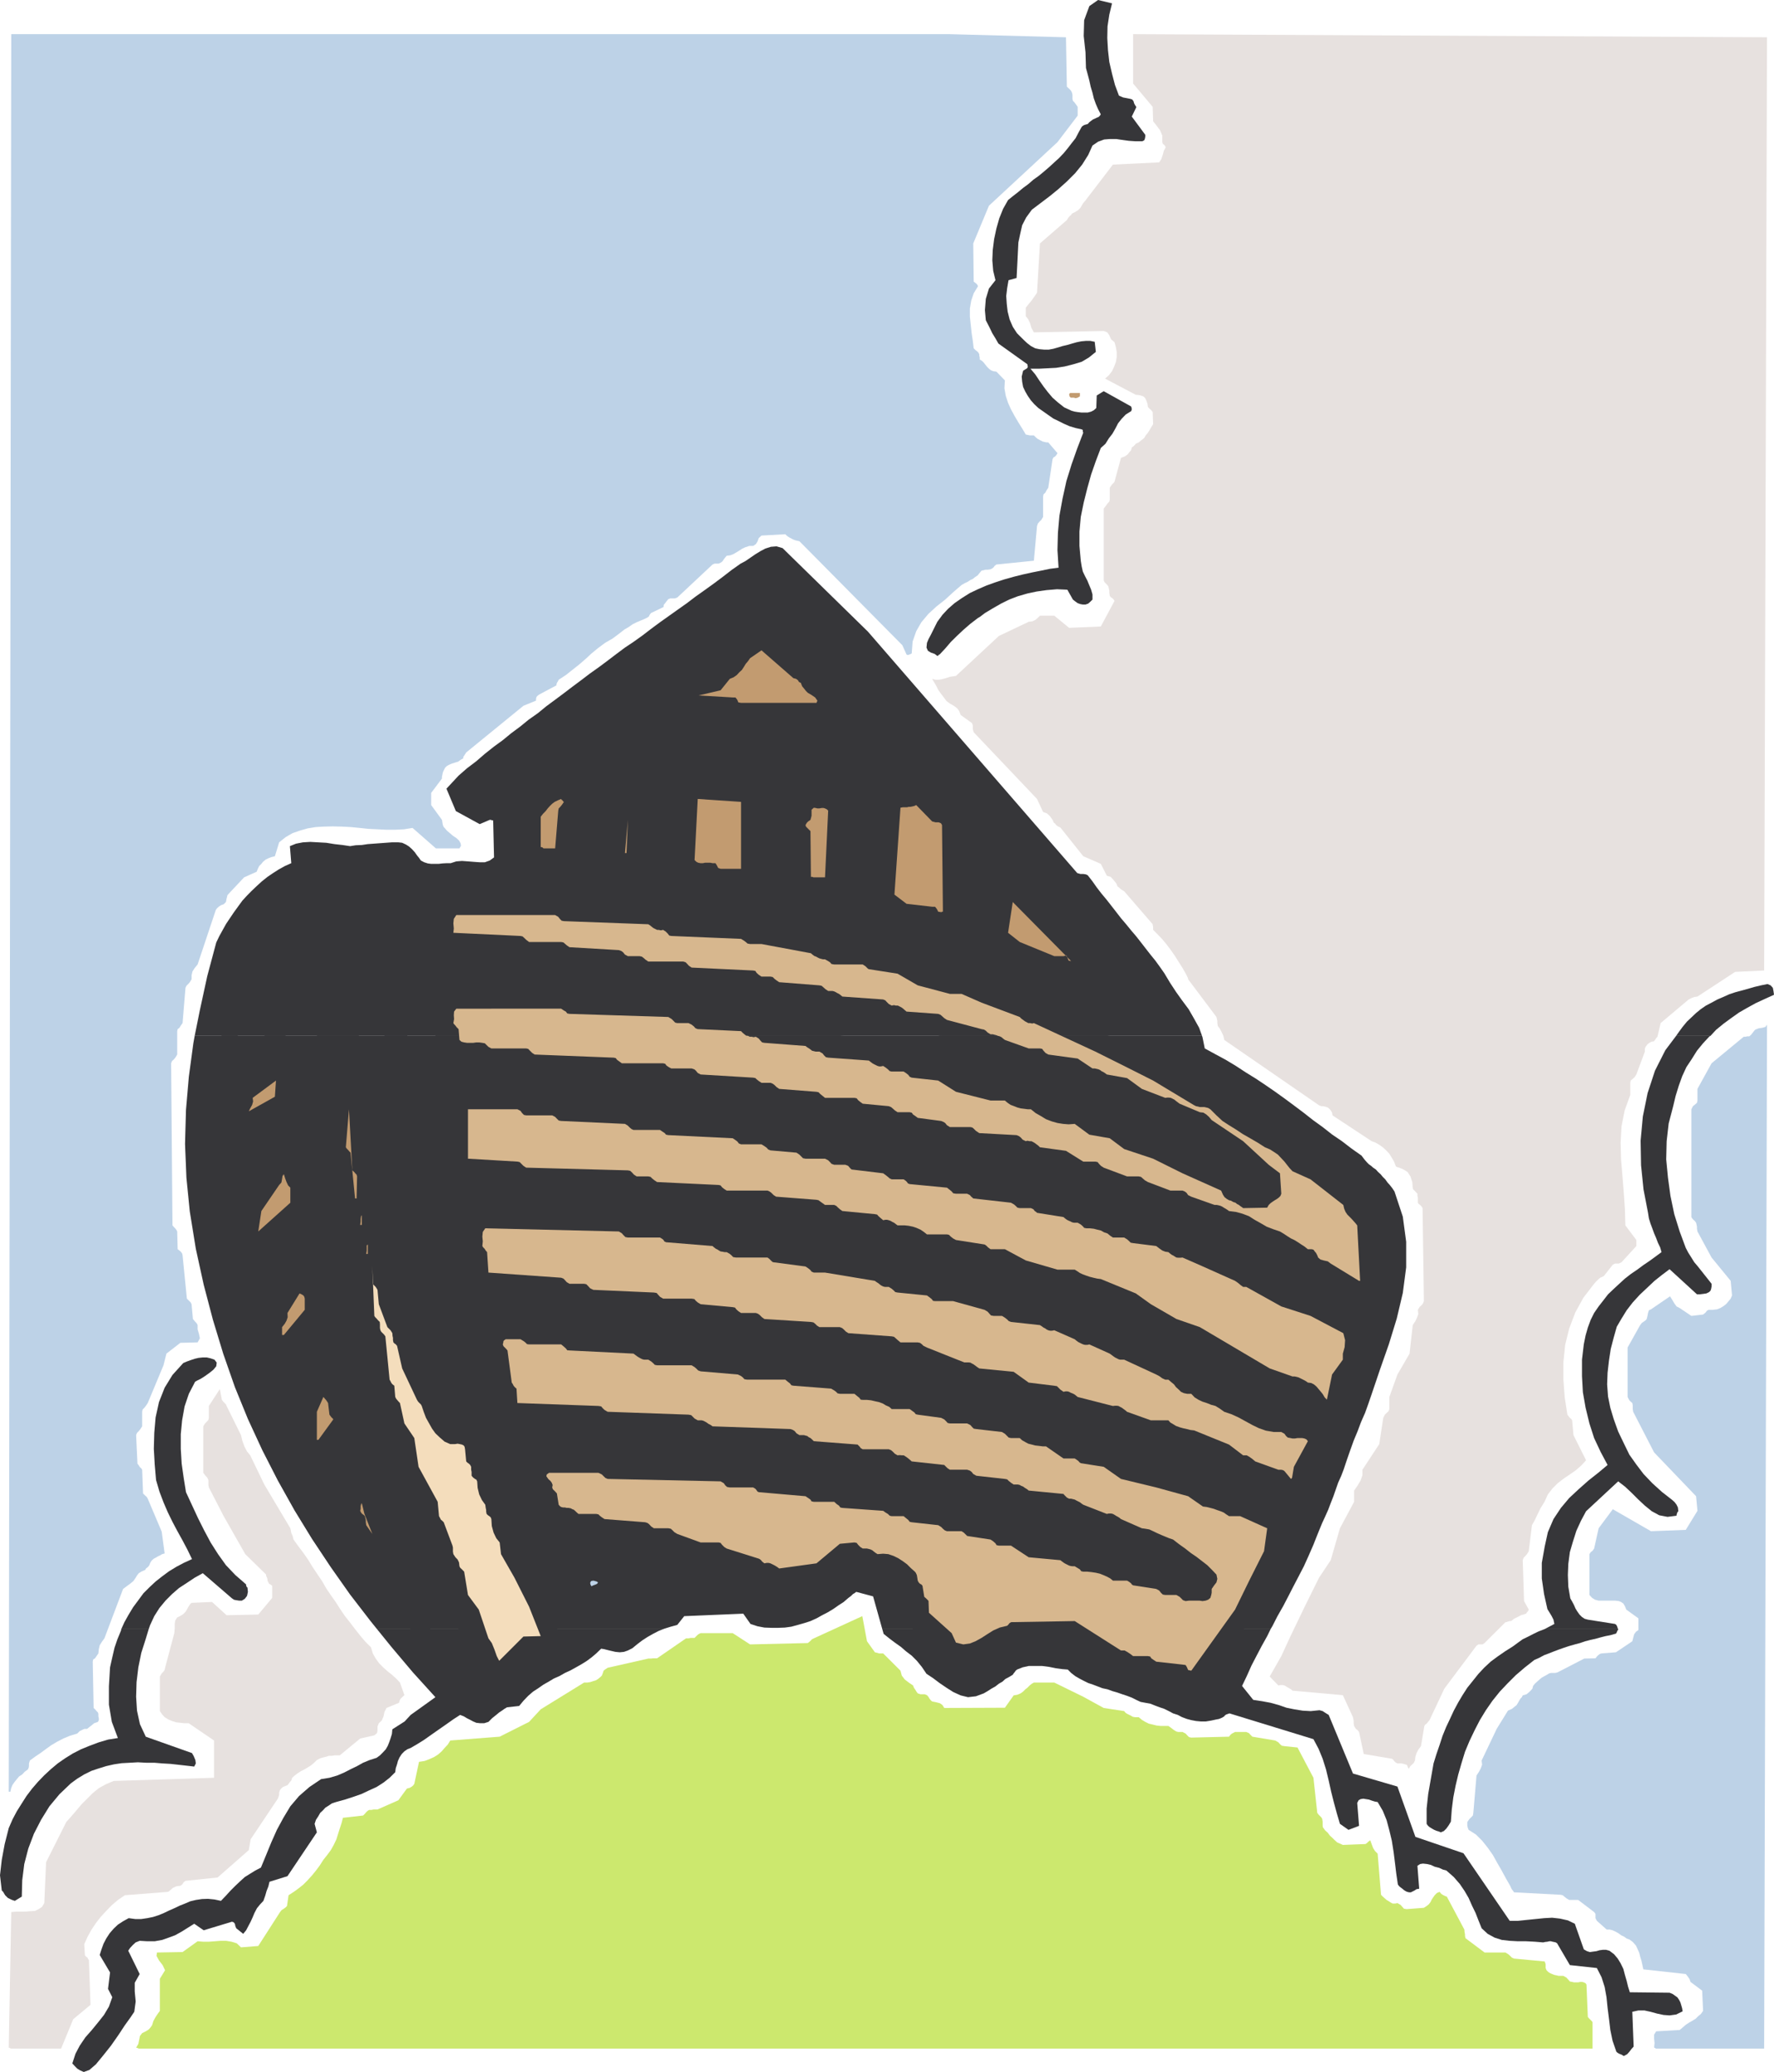
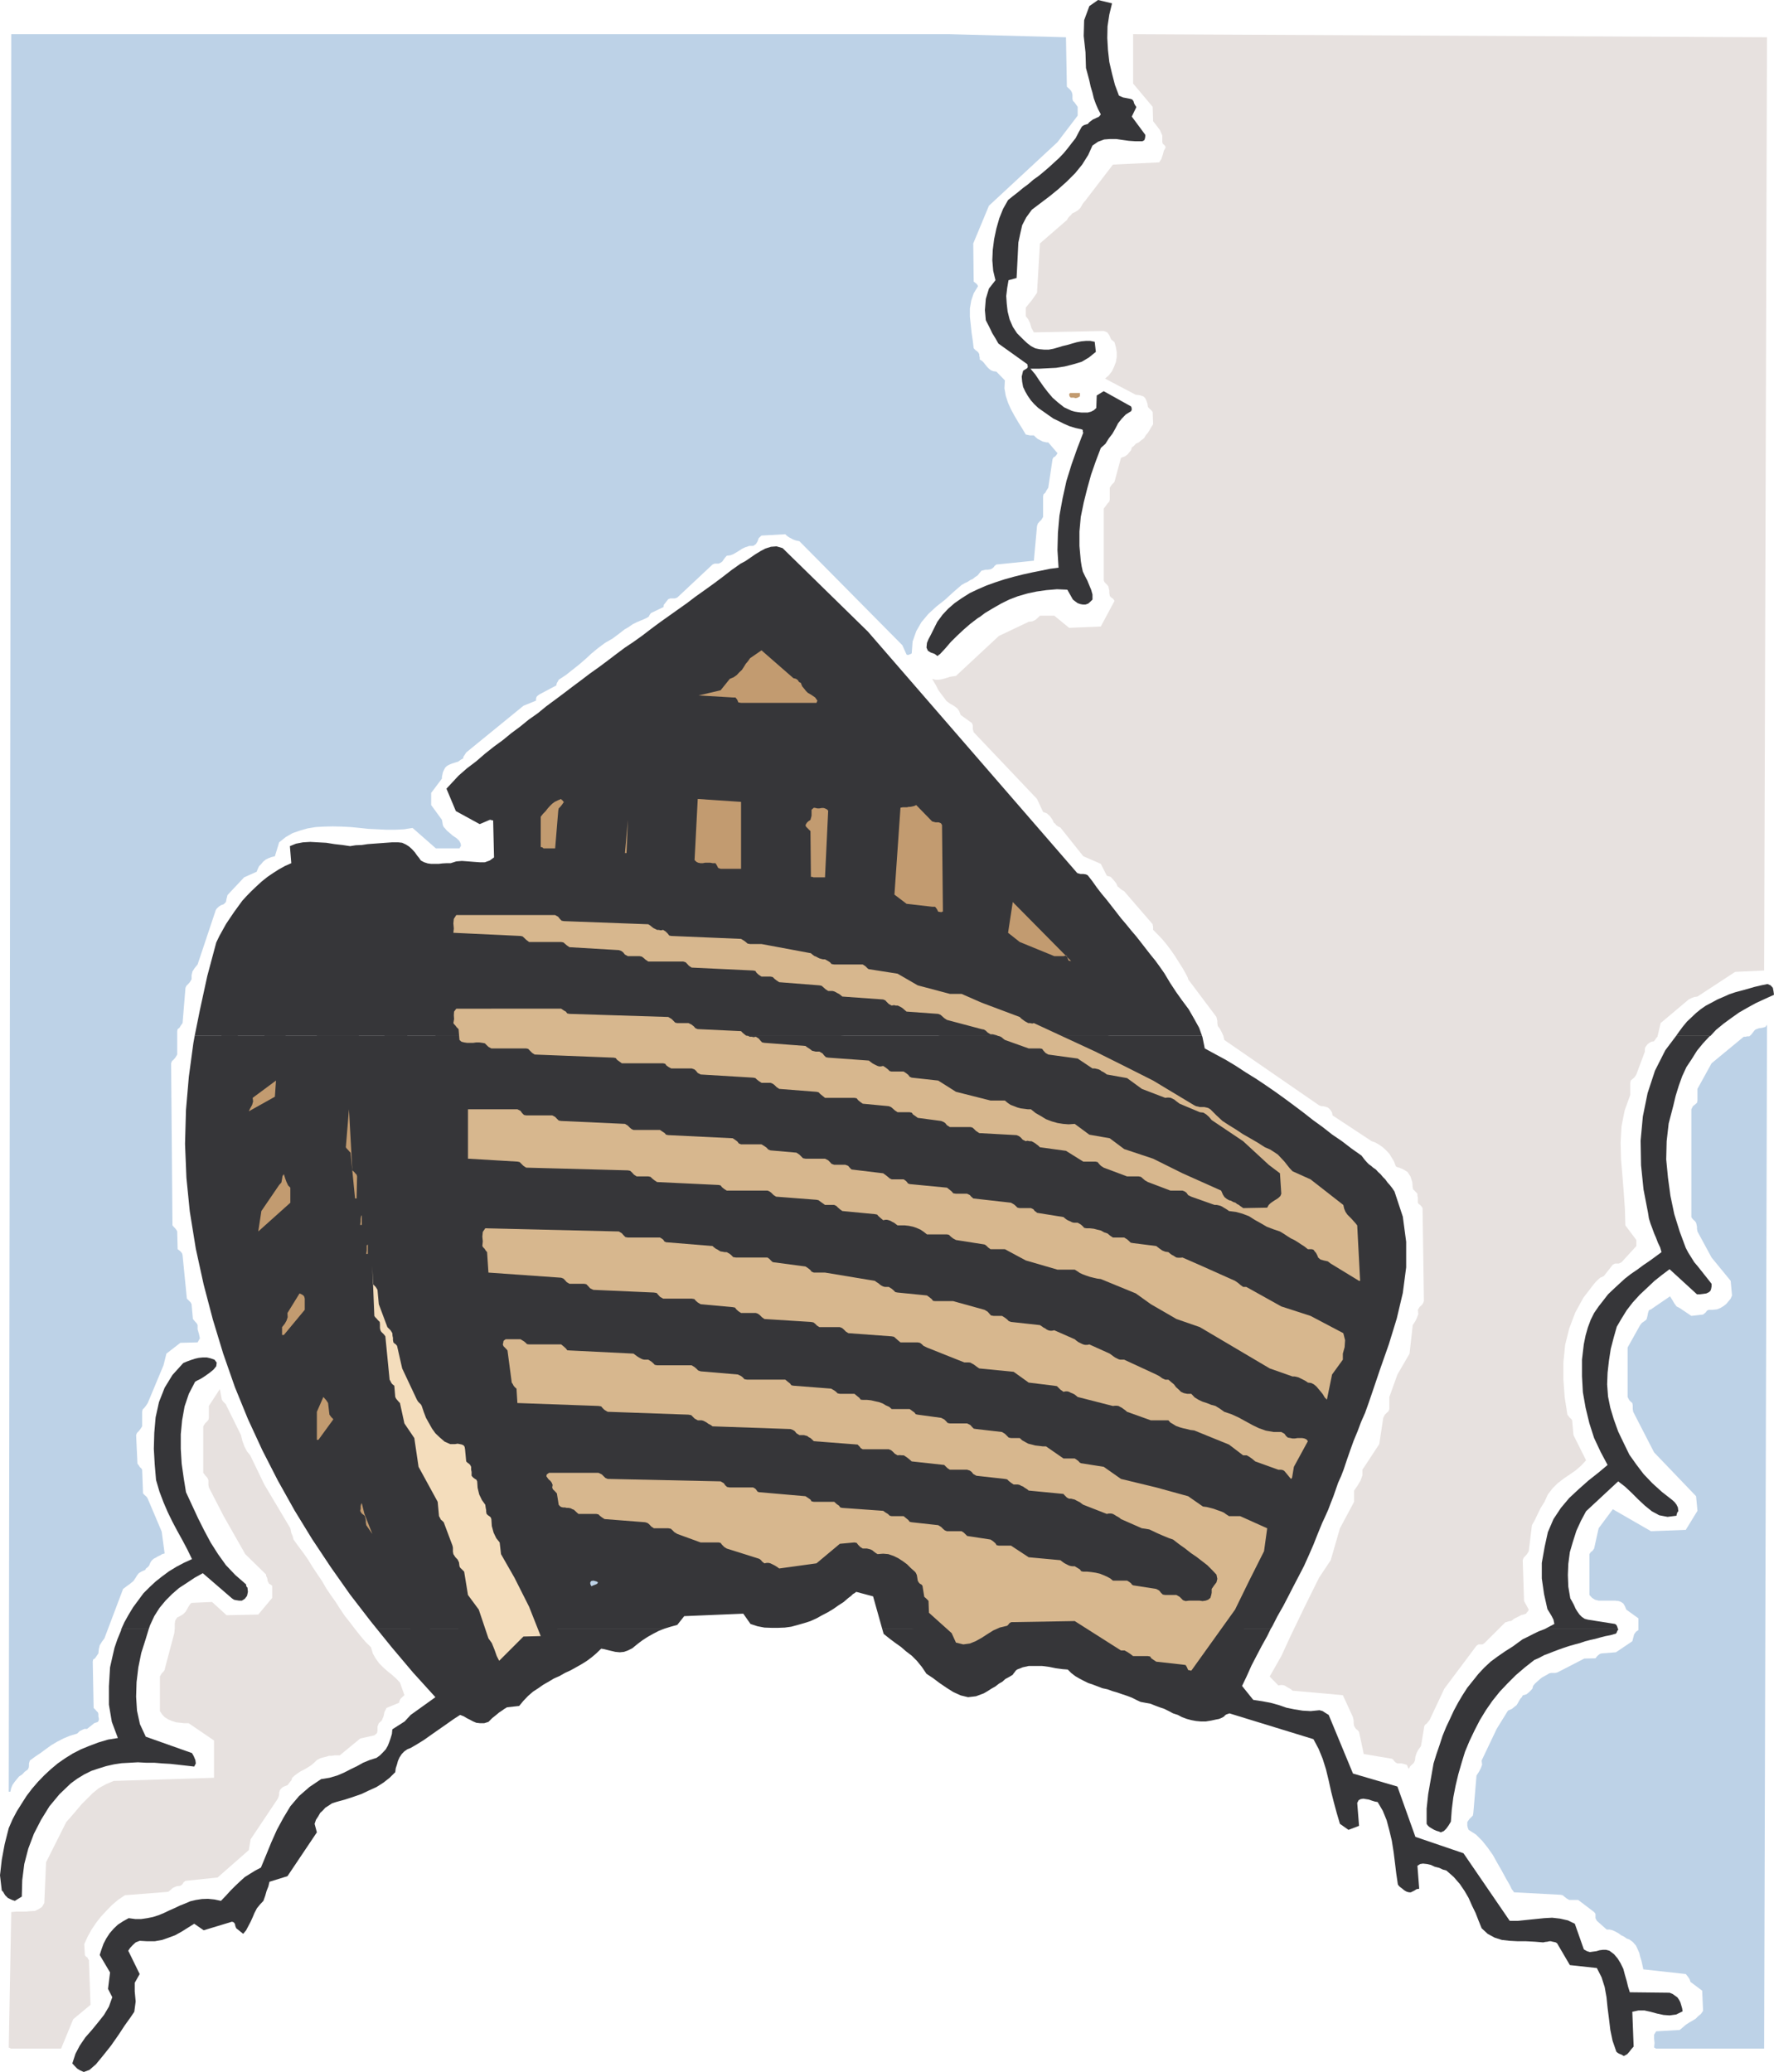
<svg xmlns="http://www.w3.org/2000/svg" width="358.301" height="418.492">
  <path fill="#363639" d="m39.32 209.223 1.051-5.211 1.488-6.852 1.82-6.808.633-1.309.68-1.23.68-1.223.82-1.219.77-1.14.82-1.13.86-1.18.949-1.038.949-.961 1-.95 1.039-.952 1.14-.91 1.133-.77 1.137-.73 1.223-.68 1.32-.59-.281-3.438 1.23-.5 1.399-.27 1.5-.089 1.59.09 1.632.09 1.68.27 1.59.179 1.539.23 1.129-.18 1.23-.05 1.18-.18 1.219-.09 1.23-.09 1.223-.09 1.23-.09h1.309l.77.09.769.36.64.41.59.54.54.59.449.64.41.5.371.539.68.36.722.23.68.09h1.5l.77-.09.91-.051h.77l1.128-.36 1.14-.09 1.22.09 1.132.09 1.227.09h1.043l1-.36.86-.628-.18-7.441-.09-.051h-.18l-.18-.09h-.23l-2.043.863-4.809-2.633-1.898-4.527 2.45-2.633 1.718-1.5 1.86-1.41 1.722-1.488 1.77-1.41 1.859-1.36 1.719-1.41 1.77-1.312 1.73-1.41 1.859-1.31 1.723-1.41 1.77-1.308 1.769-1.32 1.718-1.309 1.77-1.32 1.723-1.313 1.859-1.32 1.77-1.32 1.718-1.309 1.77-1.32 1.82-1.219 1.774-1.27 1.718-1.32 1.77-1.312 1.86-1.32 1.718-1.22 1.863-1.32 1.719-1.308 1.86-1.32 1.82-1.31 1.77-1.32 1.808-1.402 1.863-1.32.95-.5 1.05-.719.988-.68 1.051-.64.95-.5 1.128-.36 1.14-.09 1.224.36 17.238 16.871 42.27 48.758.628.18h.59l.55.09.36.183.953 1.226.86 1.223.949 1.23 1.09 1.31.96 1.23.95 1.218.95 1.23 1.038 1.22 1 1.23 1.043 1.223.957 1.218.953 1.23.95 1.22 1 1.23.949 1.309.86 1.23 1.14 1.903 1.219 1.859 1.23 1.73 1.313 1.758 1.046 1.82 1.082 1.95.59 1.633H39.321m299.21 0 .54-.77.769-1.043.86-1.05.91-.86.952-.898.958-.782 1.043-.718 1.128-.59 1.18-.64 1.14-.49 1.22-.55 1.218-.41 2.64-.719 1.27-.371 1.313-.312 1.32-.27.63.27.448.5.14.722.09.68-1.808.82-1.863.86-1.727.949-1.671.96-1.59 1.13-1.54 1.129-1.5 1.23-1.132 1.223h-6.938M24.492 329.05l.637-1.41.863-1.538.91-1.5 1.04-1.399 1.038-1.41 1.23-1.223 1.22-1.14 1.32-1.04 1.402-1.038 1.5-.91 1.45-.77 1.68-.77-.95-1.949-.96-1.82-1.083-1.953-.957-1.809-.953-1.95-.86-2-.82-2.171-.68-2.32-.269-3.13-.18-3.167.09-3.223.27-3.129.68-3.09 1.14-2.898 1.582-2.582 2.18-2.41.73-.309.77-.281.808-.27.77-.18.87-.09h.81l.769.18.781.27.45.59-.09.73-.551.68-.77.629-.949.68-.86.55-.73.36-.41.23-1.27 2.45-.859 2.542-.5 2.809-.27 2.809v2.953l.18 2.988.41 2.898.462 2.864L40 306.64l1.23 2.449 1.31 2.453 1.5 2.36 1.589 2.218 1.902 2 2.18 1.898v.184l.09.277.18.18.09.86-.18.82-.45.59-.59.363h-.55l-.59-.09-.45-.094-.41-.277-5.89-5.082-1.64.91-1.579 1.05-1.59 1.04-1.41 1.223-1.312 1.32-1.23 1.488-1.04 1.64-.86 1.86-.269.77h-5.539" />
  <path fill="#363639" d="m76.152 329.05-1.312-1.628-4.13-5.36-3.898-5.53-3.773-5.673-3.527-5.757-3.403-6.082-3.129-6.118-2.91-6.3-2.629-6.442-2.359-6.758L43 266.551l-1.86-7.078-1.59-7.25-1.218-7.532-.68-6.8-.28-6.848.19-6.852.579-6.71.91-6.758.27-1.5h203.46l.09.27.461 2.269 2.168 1.18 2.09 1.128 2.039 1.23 2 1.31 1.992 1.23 2.04 1.363 1.91 1.317 1.949 1.402 1.902 1.41 1.86 1.398 1.91 1.5 1.949 1.41 1.898 1.493 2 1.36 1.953 1.5 2 1.41.54.718.269.32.32.36.36.36.46.32.399.359.55.37.45.5.5.45.45.543.5.5.46.637.45.5.5.633.452.68 1.68 5.077.68 5.082v5.168l-.68 5.172-1.223 5.168-1.59 5.172-1.769 5.04-1.719 5.077-.64 1.864-.68 1.898-.82 1.86-.68 1.82-.809 1.949-.683 1.902-.68 1.95-.637 1.91-.5 1.308-.632 1.41-.457 1.313-.493 1.41-.55 1.399-.5 1.32-.63 1.41-.59 1.27-.91 2.218-.859 2.172-.949 2.18-.96 2.129-1.083 2.09-1.047 2-1.043 2.039-1.039 1.992-1.14 2-1.04 2.039-.359.59H178.2l-1.86-6.621-3.398-.91-.37.273-.31.18-.37.367-.54.402-.949.82-1.05.68-1.04.73-1.132.68-1.14.59-1.13.63-1.219.55-1.23.398-1.309.371-1.32.36-1.312.18-1.32.05h-1.41l-1.4-.05-1.41-.27-1.398-.461-1.46-2.078-11.923.5-1.41 1.77-1.308.359-1.32.41-.231.09H76.152m235.798-.001.952-.5 1.04-.55-.18-.86-.36-.718-.41-.68-.453-.73-.68-3.04-.457-3.171v-3.13l.59-3.312.637-2.898 1.133-2.64 1.5-2.259 1.68-2 1.898-1.769 2-1.773 1.95-1.54 1.901-1.59-1.402-2.628-1.32-2.809-.95-2.953-.769-3.168-.55-3.129-.18-3.273v-3.309l.37-3.129.36-1.77.45-1.581.59-1.59.679-1.36.91-1.32.953-1.219.95-1.23 1.14-1.082 1.129-1.047 1.14-1.043 1.22-.95 1.269-.859 1.222-.91 1.27-.86 1.18-.859 1.23-.91-.27-.949-.46-.96-.36-.95-.41-.953-.363-1-.36-.95-.32-1.038-.18-1.141-.91-4.719-.5-4.89-.09-4.95.454-4.902.957-4.707 1.492-4.543 2.09-4.129 2.18-2.898h6.937l-.188.09-1.312 1.41-1.227 1.5-1.043 1.668-1.09 1.64-.859 1.86-.68 1.902-.629 2.039-.5 2.09-.91 3.488-.41 3.582-.09 3.68.36 3.719.5 3.671.77 3.668 1.089 3.5 1.23 3.313.5.95.63 1 .59.948.73.86.68.86.722.91.68.859.68.863v.547l-.09.5-.133.363-.278.27-.539.27-.59.089-.73.09h-.59l-5.531-5.07-1.5 1.128-1.54 1.223-1.491 1.406-1.5 1.41-1.41 1.543-1.22 1.578-1.038 1.68-.961 1.64-.63 2.22-.589 2.273-.363 2.348-.278 2.449-.09 2.36.18 2.452.461 2.27.68 2.27.91 2.538 1.129 2.352 1.129 2.32 1.41 1.989 1.45 1.91 1.769 1.86 1.953 1.769 2.09 1.633.488.449.371.5.27.55.09.77-.18.18-.18.539v.18l-1.82.23-1.68-.32-1.492-.809-1.41-1.14-1.399-1.31-1.32-1.32-1.309-1.222-1.359-1.047-6.492 6.04-1.04 1.948-.91 1.989-.679 2.132-.64 2.18-.31 2.36-.09 2.269.09 2.36.4 2.35.37.642.36.68.32.73.36.59.449.628.5.5.55.36.68.18 5.441.859.27.191.18.36.09.32.101.18h-14.883m-287.457-.001-.043.27-.73 1.77-.59 1.722-.45 1.95-.449 2-.23 3.847v3.684l.59 3.488 1.222 3.262-1.992.316-1.86.551-1.82.68-1.769.723-1.672.859-1.547.96-1.492 1.04-1.41 1.18-1.309 1.218-1.23 1.27-1.219 1.41-1.14 1.5-.95 1.492-1 1.59-.863 1.629-.77 1.77-.82 3.222-.59 3.18L0 378.762l.36 3.078.28.27.18.32.219.363.281.277.27.27.449.222.41.188.551.18 1.402-.86.09-3.32.41-3.258.817-3.133 1.132-2.988 1.45-2.82 1.68-2.719 2.038-2.45 2.27-2.171 1.312-.961 1.41-.86 1.45-.718 1.5-.5 1.488-.461 1.59-.36 1.543-.23 1.68-.09 1.59-.09 1.628.09h1.68l1.68.14 1.59.09 1.632.18 1.59.18 1.578.18.32-.63-.09-.679-.32-.77-.359-.64-9.34-3.312-1.18-2.54-.59-2.718-.179-2.809.09-2.953.36-2.988.59-2.903.91-2.859.59-1.95h-5.54" />
  <path fill="#363639" d="m76.152 329.05 2.899 3.583 4.36 5.168 4.53 4.992-4.992 3.578-1.219 1.32-2.488 1.59-.09.95-.28.91-.27.77-.27.679-.41.723-.543.59-.637.64-.68.5-1.41.45-1.312.538-1.219.68-1.32.64-1.32.68-1.399.59-1.543.45-1.68.269-2.359 1.59-2.09 1.82-1.77 2.082-1.398 2.32-1.32 2.438-1.133 2.543-1.039 2.539-1.05 2.539-1.13.59-1.039.64-1.09.68-.949.86-.96.91-.95.949-.953 1.043-1 1.047-1.309-.278-1.32-.132-1.219.043-1.23.187-1.13.27-1.05.453-1.039.41-1.133.539-1.047.46-1.043.5-1.09.45-1.128.36-1.141.23-1.219.18h-1.218l-1.32-.18-1.134.629-1.046.68-.864.82-.82.949-.68 1.05-.539 1.04-.41 1.133-.36 1.136 2.09 3.532-.41 3.32.86 1.672-.68 1.91-1 1.68-1.219 1.539-1.23 1.5-1.309 1.488-1.14 1.68-.86 1.633-.633 1.949.454.5.539.55.59.36.73.32 1.129-.41 1.32-1.14 1.45-1.762 1.59-2 1.491-2.13 1.317-2 1.133-1.577.77-1.14.28-2.083-.191-2.047v-1.723l1-1.769L25.902 394l.36-.547.55-.594.59-.539.809-.32 1.539.09h1.5l1.5-.27 1.313-.46 1.316-.489 1.312-.73 1.23-.77 1.31-.82 1.91 1.32 5.71-1.73.32.101.27.309.09.46.18.45 1.41 1.129.59-.719.45-.86.46-.87.41-.899.36-.86.5-.96.629-.77.68-.722.37-1.047.27-.953.36-.91.23-.95 3.632-1.129L64 370.09l-.46-1.719.28-.82.45-.68.41-.719.539-.5.5-.55.64-.399.68-.46.813-.27 1.82-.5 1.668-.543 1.68-.59 1.542-.73 1.5-.68 1.407-.899 1.222-.96 1.141-1.13.09-.77.27-.82.18-.68.32-.718.449-.683.539-.547.59-.41.68-.27 1.32-.773 1.32-.817 1.222-.863 1.22-.86 1.179-.82 1.23-.86 1.22-.859 1.269-.82.73.281.59.36.719.36.593.32.637.269.77.09h.82l.863-.27.77-.77.45-.359.46-.37.488-.411.551-.36.5-.359.54-.32 2.448-.27.86-1.043.96-1 .993-.859 1.047-.68 1.043-.73 1.039-.59 1.05-.629 1.13-.5 1.128-.64 1.09-.5 1.14-.63 1.04-.59 1.043-.64 1.047-.77.953-.808 1-.96.578.089.73.187.77.184.77.18.91.09.859-.09.773-.274.907-.457 1.043-.86.957-.722 1.043-.68 1.129-.64 1.14-.59.899-.36H76.152m102.048 0 .269.95 1.133.91 1.14.86 1.219.863 1.05.91 1.13.86 1.039 1.038 1 1.23.949 1.4 1.32.87 1.313.989 1.41.96 1.36.86 1.5.68 1.488.363 1.59-.184 1.59-.59.769-.449.773-.5.82-.46.68-.54.719-.41.59-.539.77-.41.73-.45.18-.28.23-.27.18-.27.27-.23 1.14-.45 1.219-.269h2.722l1.41.18 1.309.27 1.32.18 1.13.089.679.68.82.64.86.5.859.45.91.449.953.32.95.36.96.37 1.04.223 1 .367.949.27 1.039.363.96.317.95.363.902.45.867.41.953.179 1.04.187.91.364.949.36.95.32.91.449.859.46.96.31.86.46.992.36.867.23.953.18.95.09h1.039l1.09-.18 1.05-.23.5-.09.45-.18.359-.18.27-.18.14-.19.27-.18.27-.09.37-.13 16.961 5.208 1.04 1.953.82 2 .68 2.168.538 2.23.5 2.262.551 2.18.59 2.18.629 2.128 1.723 1.219 2.14-.809-.37-4.628.28-.543.399-.227.55-.09.54.09.59.09.64.23.59.18.539.09 1.04 1.77.772 1.898.547 2.05.5 2.079.36 2.273.273 2.18.27 2.219.32 2.18.27.359.277.23.363.27.32.27.27.179.36.18.41.093h.359l.371-.183.36-.18.41-.27.539-.09-.36-4.628.54-.36.59-.09.82.09.769.18.77.36.91.23.77.36.679.18 1.5 1.32 1.223 1.41.949 1.398.82 1.41.68 1.543.73 1.5.578 1.488.641 1.59 1.219 1.13 1.41.769 1.453.46 1.59.18 1.68.09h1.68l1.718.09 1.68.14.402-.09.457-.05.363-.09h.36l.32.09.27.05.367.09.273.18 2.578 4.403 5.45.59.949 1.859.633 1.988.367 2.043.222 2.18.278 2.18.273 2.269.45 2.168.769 2.223.27.23.32.18.46.18.45.277.68-.367.449-.5.41-.543.45-.5-.27-7.028 1.23-.27h1.219l1.23.27 1.313.36 1.32.28 1.219.09 1.32-.179 1.309-.64-.09-.59-.18-.633-.18-.59-.23-.457-.36-.543-.448-.32-.5-.36-.641-.27-8.031-.09-.36-1.14-.27-1.129-.359-1.23-.32-1.219-.55-1.129-.59-.96-.72-.86-.949-.723-.683-.187h-.637l-.68.09-.632.187-.68.09-.64.09-.59-.18-.63-.367-1.82-5.172-1.398-.68-1.59-.359-1.59-.18-1.633.09-3.539.36-1.718.18h-1.68l-9.34-13.65-9.711-3.312-3.629-10.16-8.98-2.629-4.903-11.84-.36-.218-.448-.282-.41-.27-.641-.179-1.77.18-1.628-.09-1.68-.27-1.582-.32-1.551-.539-1.668-.46-1.68-.313-1.82-.278-2.262-2.812.953-1.988.95-2.13 1.039-2 1.05-2 1.09-1.949.68-1.402H178.2" />
  <path fill="#363639" d="m311.95 329.05-1.18.45-1.04.5-1.05.543-1.13.547-.948.68-1.051.773-1.582 1-1.5 1.039-1.406 1.04-1.313 1.23-1.14 1.218-2.258 2.82-.961 1.493-.86 1.449-.902 1.68-.777 1.68-.77 1.628-.723 1.77-.59 1.82-.64 1.86-.59 1.902-.539 3.078-.54 3.09-.32 2.953v3.078l.22.32.28.27.27.18.45.27.32.179.449.191.46.13.411.179.629-.27.5-.5.453-.629.457-.77.18-2.448.312-2.453.461-2.36.54-2.27.679-2.359.68-2.218.91-2.18 1.039-2.172 1.05-2.04 1.22-2 1.32-1.901 1.492-1.86 1.59-1.68 1.629-1.628 1.859-1.59 1.91-1.5.95-.41 1-.54.953-.359 1.039-.41.96-.363 1.04-.367 1.09-.36 1.128-.32 1.04-.274 1.05-.359 1.04-.27 1.042-.23.957-.27 1.09-.277.953-.183.95-.27.18-.04.179-.28.09-.27.191-.27v-.09h-14.883M46.582 200.512l.18-.54.5-2 .949-2.402 1-2.36 1.039-2.179 1.23-2.078 1.31-2.043 1.55-1.73 1.86-1.578 1.991-1.32-.5 16.921-.629.59-.593.629-.09.09h-9.797m17.508 0 .312-25.582 8.758 1.5-.41 6.89-.27 7.133-.09 6.977v3.082h-8.3m13.472 0v-1.86l.09-5.172v-5.167l.27-1.723.09-1.77v-3.488l.05-1.68.27-1.632.45-1.68.769-1.68.64.27.5.37.36.31.18.46.09 9.79.269 9.98.14 4.672h-4.168m10.157 0-.09-1.403 3.312-.18h3.22l3.35-.09 3.31.09h3.269l3.312.18 3.309.184 3.36.137 3.218.363 3.313.27 3.359.359.578.09H87.72m66.49 0-2.448-.54-3.133-.64-3.27-.582-3.218-.547-3.22-.594-3.26-.539-3.22-.41-3.27-.55-3.222-.45-3.219-.32-3.261-.45-3.227-.359-1.851-.41-1.82-.36-1.95-.28-1.809-.27-1.863-.129-1.82-.09-1.86-.101-1.898-.09h-3.68l-1.851.09h-3.68l-1.808.101h-3.633l.363-12.699.36.09h1.32l.5-.09.539-.09.64-.191.59-.18h2.719l2.812.09h2.68l2.719.18 2.809.101 2.722.18 2.809.18 2.68.128 2.808.282 2.723.27 2.808.269 2.73.27 2.762.32 2.72.359 2.82.371 2.718.309 2.762.46 2.719.45 2.73.41 2.809.45 2.722.46 2.68.488 2.719.551 2.719.5 2.722.543 2.72.547 2.718.5 2.68.633 2.722.5 2.63.629 2.718.59 2.629.64 1.593.41 1.54.45 1.68.449 1.679.5 1.629.46 1.59.54 1.672.5 1.64.629 1.68.5 1.578.64 1.64.59 1.672.543 1.59.59 1.63.726 1.59.59 1.679.633.59.27h-50.93m76.691 0-1-1.492-1.043-1.41-.949-1.5-.96-1.489-.86-1.539 5.492 7.43h-.68m-186 7.941.09-.5.367-2.043.313-1.988.547-1.95.363-1.46h9.797l-.637.59-.68.68-.722.64-.68.59-.781.539-.719.46-3.578 4.442h-3.68m8.938 0 .36-.594L55.241 206l.957-1.809.363-.37.407-.54.363-.32.36.14v5.352H53.84m10.16 0 .09-7.941h8.3v4l.09 3.941H64m13.652 0-.09-4.531v-3.41h4.169L82 205.91l.18 2.543h-4.528" />
  <path fill="#363639" d="m87.941 208.453-.222-7.941h36.82l2.64.32 3.313.45 3.348.46 3.222.5 3.31.54 3.358.59 3.22.64 3.312.68 3.27.628 3.308.68 3.312.77 3.258.82 3.309.77.37.093H87.942m99.098 0-3.259-.863-3.129-.86-3.132-.91-3.18-.77-3.219-.769-3.172-.82-3.219-.68-3.27-.808-3.218-.692-3.222-.629-.81-.14h50.93l.36.14 1.05.36.95.46 1.09.5 1.039.45 1.043.45 1.047.5 1.043.448 1.039.5 1.14.551 1.079.45 1.05.5 1.13.449 1.042.5 1.137.46 1.043.45.91.59.23.183H187.04m43.862-7.941.86 1.55.68 1.668.55 1.77.27.14.5.36.718.46.68.4.73.46.68.36.45.18.18.093-5.618-7.441h-.68m-186.183 8.711.183-.77h3.68l-.59.77H44.72m8.659 0 .46-.77h3.852v.77H53.38m10.62 0v-.77h8.48v.77H64m13.652 0v-.77h4.528l.09.77h-4.618m10.289 0v-.77h79.149l2.902.727.32.043h-82.37m101.91 0-2.813-.77h35.524l.628.36.77.41h-34.11" />
  <path fill="#363639" d="m47.902 260.11-.191-.727-.27-1.223-.59-1.23-.09-3.578.321-3.582.73-3.489 1.04-3.36 1.308-3.312 1.68-3.039 1.82-2.898 1.992-2.629.457-.773.543-.727.41-.773.54-.817.359-.773.23-.77v-.82l-.128-.86-.282-.27-.36-.179-.358-.09-.23-.05-2.044 1.27-1.808 1.5-1.68 1.769-1.59 1.812-1.5 1.95-1.309 1.91-1.14 1.949-1.133 1.808-.316.094h-.274l-.18-.094-.09-.308-.359-2.54-.09-2.448.18-2.41.45-2.27.5-2.262.82-2.18.859-2.09 1.043-2.128 1.04-1.992 1.23-2 1.18-1.95 1.218-1.988 1.23-1.863.309-.457h4.313l.27 4.488.5 5.441.73 5.309.68 5.441.679 5.36.629 5.3.46 5.258h-1.32l-.539.09-2 1.41-1.671 1.77-1.5 1.812-1.32 2-1.22 2.13-1.039 2.179-1.14 2.262-.27.636h-1.719m7.43.001.188-.54 1.902-3.949 2.09-3.578 2.129-2.953-.18-.36-.18-.277-.101-.273v-.41H61l.281-.18.27-.27h.18l.949 5.172 1.039 5.258.46 2.36h-8.847m15.058 0-.449-2.31-.64-3.5-.5-3.487-.719-5.172-.77-5.168-.773-5.121-.82-5.27-.68-5.172-.539-5.258-.32-5.172-.18-5.257h8.48l.09 2.32.45 7.066.5 7.082.769 7.121 1.09 6.981 1.23 6.988 1.453 6.84 1.668 6.488h-9.34m14.239.001-.95-3.579-1.038-4.77-.961-4.71-.899-4.719-.77-4.812-.73-4.708-.5-4.859-.539-4.71-.32-4.813-.18-4.809-.09-4.398h4.618l.46 6.668.86 10.16 1.129 10.16 1.41 10.16 1.684 10.07.68 3.668h-3.864m9.891.001-2.45-16.278.36-.09.37-.09.31-.09h5.812l2.719.09 2.68.09 2.808.18 2.723.09 2.718.23 2.72.18 2.679.27 2.722.269 2.72.27 2.718.32 2.723.36 2.68.46 2.718.309 2.719.46 2.722.45 2.82.5 2.72.453 2.671.547 2.72.5 2.718.543 2.73.59 2.809.547 2.672.59 2.73.632 2.719.59 2.812.629 2.72.59 2.679.73 2.809.59 2.632.73 1.899.4 1.949.46 2 .45 1.95.41 1.902.449 1.949.5 1.91.453 2.039.547.32.09H94.52m120.101 0-1.14-.36-1.668-.547-1.684-.5-1.629-.543-1.68-.41-1.77-.45-1.628-.55-1.77-.398-1.73-.461-1.77-.45-3.312-.859-3.348-.871-3.312-.898-3.309-.86-3.36-.781-3.222-.86-3.398-.812-3.36-.77-3.402-.73-3.309-.77-3.449-.68-3.308-.73-3.403-.68-3.308-.628-3.45-.59-3.402-.64-3.309-.59-3.449-.54-3.312-.55-3.399-.493-3.312-.546-3.45-.41-3.308-.45-3.398-.363-3.364-.32-3.308-.36-3.309-.367-3.352-.273-3.308-.22-3.32-.19-3.262-.18-3.309-.18-.18-2.18-.37-2.168-.399-2.32-.371-2.262-.36-2.18-.14-2.18.05-2.038.45-1.902h7.352l1.949.09 1.808.093 1.86.09 1.82.09 1.86.136 1.812.09 1.86.184 1.91.18 1.859.18 1.808.179 1.86.27 1.902.14 1.86.27 1.82.27 1.86.28 1.902.18 1.859.32 1.82.27 1.86.27 1.898.269 1.86.32 1.812.27 1.95.27 1.82.37 1.949.27 1.808.32 1.953.27 1.817.36 3.082.679 3.129.73 3.18.68 3.132.723 3.168.59 3.13.68 3.171.73 3.129.68 3.223.718 3.09.68 3.218.73 3.168.77 3.223.68 3.18.82 3.218.77 3.172.82 3.129.77 3.219.769 3.18.902 3.132.867 3.168.953 3.13.86 3.089 1 3.121.949 3.09 1.039 3.039 1.05 3.082 1.04 3.09 1.133 2.941 1.18 3 1.23 2.95 1.219 2.988 1.27 12.152 6.077h-46.71" />
  <path fill="#363639" d="m269.91 260.11-1.05-.727-1.04-.68-1.129-.723-1.14-.59-1.13-.73-1.14-.59-1.129-.629-1.09-.68-1.132-.64-1.051-.68-1.899-.949-1.949-1.039-2-.91-1.949-.953-1.992-.86-2-.96-2.13-.81-2-.858-2.081-.872-2.129-.808-2.09-.77-2.18-.82-2.128-.68-2.18-.77-2.172-.73-2.18-.68-2.18-.722-2.218-.68-2.18-.64-2.262-.68-2.18-.629-2.308-.59-2.18-.64-2.273-.59-2.168-.54-2.27-.59-2.23-.55-2.262-.59-2.27-.539-2.179-.5-2.27-.539-2.218-.55-1.813-.321-1.859-.45-1.82-.452-1.848-.41-1.82-.54-1.86-.41-1.722-.46-1.95-.54-1.82-.41-1.86-.45-1.898-.46-1.863-.398-1.91-.372-1.848-.359-1.91-.23-1.95-.27-2.179-.539-2.262-.59-2.18-.55-2.308-.45-2.273-.5-2.18-.449-2.27-.41-2.257-.453-2.27-.367-2.32-.41-2.262-.36-2.27-.363-2.269-.27-2.27-.32-2.312-.27-2.27-.367-2.269-.273-2.258-.22-2.273-.19-2.27-.27-2.308-.27-4.54-.359-2.261-.14-4.54-.36-2.218-.18-2.27-.18-2.273-.1-2.168-.18-2.27-.18-2.222-.09-.188-4.988h82.371l2.989.636 3.219.864 3.27.91 3.222.86 3.258.948 3.312.86 3.219 1 3.59.949 3.578 1.05 3.633 1.13 3.578 1.043 3.582 1.136 3.59 1.223 3.488 1.23 3.492 1.31 3.45 1.32 3.488 1.398 3.312 1.5 3.309 1.492 3.27 1.55 3.128 1.579 3.172 1.68 2.95 1.73.91.45.859.538.77.5.73.461.68.54.812.41.77.363.769.27.46-.27.27-.274.09-.27.09-.32-.719-1.128-.691-1.09-.898-.961-.864-.86-.957-.859-1.043-.808-1.039-.782-1.14-.718-1.22-.68-1.179-.73-1.219-.68-1.23-.68-1.133-.633-1.226-.68-1.133-.73-1.14-.68-1.13-.539-1.129-.5-1.14-.55-1.13-.54-1.23-.5-1.129-.539-1.222-.5-1.23-.55-1.22-.41-1.23-.54-1.219-.543-1.23-.406-1.219-.55-1.32-.5-1.223-.45-1.32-.543-3.078-1.05-3.13-1.04-3.171-1.039-3.13-1.05-3.089-.989-3.129-.96-3.262-.95-3.128-.95-3.18-.91h-.32 34.289l1.05.548.95.453 1.09.41 1.039.45 1.042.46 1.047.398 1.043.461 1.04.54 1.09.41 1.038.539.961.59.95.55.949.68 1.23.719 1.219.68 1.23.64 1.223.59 1.219.633 1.23.68 1.27.64 1.219.68 1.64 1.129 1.672 1.14 1.73 1.13 1.68 1.128 1.758 1.23 1.64 1.223 1.579 1.317 1.5 1.402.953.46.777.5.903.54.77.55.82.59.769.63.77.59.91.73 1.539 1.308 1.59 1.32 1.59 1.27 1.492 1.313 1.449 1.41 1.32 1.488 1.129 1.59 1 1.719.32 4.222v4.22l-.32 4.171-.09.816h-8.25M44.719 209.223l-.09.547-.227 1.992-.183 2.039.093-.09.09-.18.047-.09.09-.09 3.453-4.128H44.72m17.151 87.347-2.18-5.21-.359-2.63.09-2.718.45-2.63.769-2.542.91-2.45 1.039-2.449 1.129-2.27.96-2.179-.179-.27-.098-.269-.09-.183v-.18l1.227-2.86-1.539-.91-1.59 1.32-1.32 1.403-1.13 1.59-.948 1.59-.95 1.629-.91 1.68-.953 1.679-1.137 1.629-1.863-3.399-.59-3.859.27-4.121 1.05-4.18 1.403-3.672h8.848l.59 2.864 1.042 5.168 1.227 5.261 1.223 5.258 1.32 5.262 1.398 5.129-2.808 1.402-2.68 6.117h-3.62m8.659 0 .09-.308.45-1.23.64-1.13.59-1.18 1.488 3.848h-3.258m9.84 0-.18-.398-1.23-3.45-1.129-3.402-1.133-3.398-1.09-3.5-.957-3.492-.863-3.54-.86-3.488-.91-3.492-.68-3.488-.718-3.5-.23-1.313h9.34l.101.32 1.988 6.75 2.309 6.583 2.59 6.531 2.992 6.309L91.48 288l.5-.59.18-.898-.09-.961-.36-1.13-1.45-4.538-1.5-4.672-1.32-4.621-1.312-4.63-1.219-4.718-.281-1.133h3.863l1.309 6.301 2.36 9.89 2.718 9.712 3 9.61.312.948H80.37m24.759 0L104 293.633l4.352-.09h4.308l4.36.09 4.3.18 4.36.218 4.312.281 4.348.45 4.312.41 4.348.539 4.402.64 1.547.22h-43.82m69.981-.001-.4-.09-2.538-.5-2.543-.539-2.54-.41-2.538-.539-2.45-.46-2.539-.489-2.542-.46-2.54-.45-2.539-.41-2.539-.364-2.543-.457-2.539-.312-2.539-.367-2.539-.364-2.543-.316-2.449-.363-5.078-.54-2.543-.23-2.54-.18-2.538-.269-2.45-.191-2.539-.09-2.492-.18-2.539-.09-2.449-.09h-7.531l-4.672-16.007-.41-4.993 2.273.09 2.18.18 2.258.191 2.18.18 2.312.18 2.18.129 2.27.28 2.269.27 2.171.27 2.317.27 2.172.23 2.27.27 2.269.363 2.27.367 2.222.223 2.27.367 2.257.363 2.18.36 2.273.41 2.31.359 2.269.371 2.27.399 2.171.37 2.27.45 2.308.41 2.27.36 2.27.46 2.269.399 2.172.46 2.27.36 2.32.41 2.261.45 2.86.64 2.988.59 2.91.68 2.852.722 2.91.77 2.898.82 2.95.77 2.902.77 2.898.91 2.95.859 2.902.86 2.91.91 2.848.948 2.91.95 2.902.96 2.86.95 2.898 1 2.902.953 2.809 1.039 2.86 1.05 2.808.95 2.91 1.09.953.308h-57.973" />
  <path fill="#363639" d="m247.41 296.57-3.398-1.398-3.403-1.27-3.59-1.41-3.488-1.222-3.629-1.317-3.672-1.223-3.578-1.14-3.683-1.219-3.668-1.219-3.582-1.18-3.68-1.23-3.668-1.222-3.582-1.227-1.32-.223-1.219-.367-1.32-.363-1.22-.41-1.23-.45-1.308-.55-1.23-.399-1.313-.46-2.727-.68-2.632-.809-2.72-.59-2.581-.73-2.63-.59-2.718-.629-2.73-.59-2.72-.55-2.722-.5-2.668-.544-2.73-.546-2.719-.493-2.723-.55-2.718-.5-2.77-.45-2.719-.55-.953-.13-1-.18-.949-.179-1.04-.191-.948-.09-1-.18-.961-.18-.95-.14-.949-.09-.953-.18-1-.09-.949-.179-.96-.09-.95-.09-1.09-.09-.95-.09-2.359-.41-2.359-.359-2.262-.371-2.36-.36-2.358-.32-2.27-.36-2.402-.269-2.27-.359-2.36-.23-2.269-.27-2.351-.281-2.27-.27-2.36-.18-2.308-.23-2.273-.18-2.27-.18-.18-.863H196.57l1.582.41 1.91.544 1.95.59 1.898.55 1.961.59 1.899.539 1.859.629 1.902.59 1.95.68 1.82.64 1.86.68 1.808.73 1.863.68 1.82.719 1.758.68 1.82.82 1.77.773 1.77.77 1.722.82 1.68.77 1.719.859 1.68.91 1.59.86 1.628.859 1.41.73 1.403.59 1.41.719 1.398.68 1.41.64 1.41.68 1.399.68 1.363.632 1.41.68 1.399.64 1.5.59 1.41.54 1.488.55 1.5.489 1.453.55 1.5.41.63-.23.5-.45.37-.55.09-.5-1.14-1.488-2.27-1.23-2.352-1.223-2.32-1.227-2.36-1.223-2.35-1.23-2.36-1.219-2.45-1.23-2.359-1.219-2.449-1.129-2.363-1.23-2.45-1.223-2.449-1.23-2.441-1.13-2.45-1.23-2.538-1.18-2.45-1.218-3.18-1.36-1.59-.64-1.542-.59-1.578-.629-1.68-.5-.5-.184h46.711l13.16 6.442 1.129-1.809-.82-.87-.86-.81-.949-.769-.953-.773-1.09-.727-1.039-.684h8.25l-.539 3.403-.871 4.129-1.129 4.172-1.32 4.128-1.489 4.13-1.683 4.081-1.63 4.028-1.769 4.043-1.68 4.039-.14.308h-18.5M47.902 260.11l.09.593.59 1.406v-.097l.27-.27v-.09l.77-1.543h-1.72m20.539 45.133v-.32l.27-1.77.371-1.5.309-1.402.37-1.41.45-1.27.32-1h3.258l3.402 8.672h-8.75m15.329 0-1.04-2.449-1.32-3.313-1.039-2.91h17.82l3.09 8.442.09.23H83.769m24.583 0-3.223-8.672h43.82l2.723.461 4.308.68 4.352.809 4.309.78 4.351.95 4.309.91 4.261.95 4.22 1.042 4.308 1.04 3.95 1.05h-81.688m101.461 0-.274-.09-1.95-.5-1.91-.55-1.988-.5-1.949-.54-2-.5-1.953-.543-1.988-.457-2.04-.5-1.91-.543-1.902-.41-2.047-.539-1.902-.55-1.95-.399-1.91-.55-2.538-.5-2.352-.54-2.14-.46h57.972l1.809.73 2.808.949 2.82 1.05 2.813 1.04 2.758 1 2.73 1.043 2.809 1.039 2.723.96 2.27.86h-46.81m51.251 0v-.86l-.231-.55-.453-.41-.36-.36-.5-.453-.55-.316-.489-.363-.55-.367-.63-.313-3.218-1.59-3.223-1.59-3.449-1.5h18.5l-1.578 3.68-1.68 3.941-.453 1.051h-1.136M61.871 296.57l1.578 3.77.09.18.09-.09.191-.09 1.672-3.77h-3.621" />
  <path fill="#363639" d="m74.562 317.352-.273-.282-.32-.449-.36-.5-.27-.539-.269-.46-.23-.22-.82-1.32-.77-1.402-.86-1.32-.718-1.31-.59-1.5-.46-1.5-.18-1.308h8.75l3.18 8.16h-.642l-.488.18-.55.18-.45.14-.32.27-.453.18-.278.28-.359.27-1.223 2.45h-1.047m6.848 0 .18-.372.14.372zm6.621 0-.492-1.32-.727-2.04-.683-2-.637-1.582-.582-1.41-.46-1.309-.321-1.55-.36-.899h17.602l3.758 8.93 1.5 3.18H88.03m24.86 0-.859-1.68.09-.36.09-.19.18-.13.18-.09 2 .13 1.991.19 2.13.27 2 .27 2.128.359 2.09.32 1.992.45 2.13.37.32.09H112.89m36.06.001-1.821-.551-2.54-.68-2.448-.719-2.54-.68-2.449-.73-2.543-.59-2.449-.632-2.441-.59-2.54-.637-2.449-.41-2.449-.543-2.539-.36-2.453-.32-2.45-.27-2.538-.28-2.45-.09-1.5-4.028h81.688l.313.09 4.308 1.129 4.27 1.14 4.3 1.22 4.22 1.222 4.269 1.27 4.21 1.23 4.27 1.27 4.211 1.308 4.18 1.32 2.812.91H176.43l-.41-.09-.91-.19-1.72-.54-.82-.32-.77-.45-.769-.09-.812.18-.59.36-.547.5-.5.55-.09.09H148.95m89.62.001-.41-.282-1.5-.949-1.68-1-1.628-.86-1.68-.859-1.68-.82-1.722-.86-1.77-.679-1.809-.813-1.859-.68-1.82-.73-1.86-.59-1.902-.68-1.86-.628-1.91-.59-1.949-.55-1.719-.54h46.81l.448.18 2.68.95.45-.142.363-.359.367-.36.133-.269h1.136l-1.047 2.899-1.402 3.851-1.14 2-1.04 2.13-.59 1.23h-18.41m-158.379 2.941.09-.313.41-1.18.45-.948.27-.5h.32l1.32 2.941h-2.86" />
  <path fill="#363639" d="m89.121 320.293-.09-.273-.718-1.989-.282-.68h18.598l1.453 2.942h-18.96m25.448 0-1.68-2.941h16.462l1.77.398 2 .46 2.128.54 1.992.5 2 .55 2.04.493H114.57m41.899 0-.13-.09-1.32-.492-1.308-.64-1.32-.5-1.399-.54-1.41-.5-.633-.18h19.543l-.363.5-.5.45-.45.449-.949.41-.91.55-.77.583h-8.081m24.863 0-.32-.402-.723-.82-.867-.68-.953-.54-.817-.19-.773-.22-.45-.09h54.973l1.41.399 4.118 1.32 3.949 1.223h-59.547m59.778 0 .09-.313v-.82l-1.458-1.039-1.172-.77h18.41l-.449.86-.96 2.082h-14.462m-166.547-2.941.188.18.36.218h.359l.14-.398h-1.047m7.348 10.16-.41-.73-1.129-1.77-.45-.86-.28-.949.09-1.14.19-1.043.27-.727h2.86l3.168 7.219H81.91" />
  <path fill="#363639" d="m91.89 327.512-.5-1.41-.82-2.04-.77-2-.679-1.769h18.961l1.32 2.816 2.348 4.403H91.89m90.84 0 .102-.64.18-.68.09-.82-.18-1.31-.371-1.132-.41-1.137-.45-.953-.359-.547h59.547l.23.098v-.098h14.461l-1.039 2.137-1 2.082-1.039 2.09-.41.91h-69.351m-68.161-7.219 2.992 5.45h.317l3.762-2.45 3 1.219.77-.77.359-.27.27-.179.362-.184.41-.18.458-.097.492.098.457.18.363.363.45.32.32.36.367.449.363.41.41.36 2.219-.68 1.309-2.262 1.23-.547 1.27-.274 1.402-.09 1.5.184 1.5.09 1.398.09h1.5l1.41-.363-1.949-.59-2-.637h-26.71m41.898 0 1.094.547 1.226.5 1.133.633.95.18.96-.18.86-.453.898-.5.87-.63.09-.097h-8.081m-74.559 7.219.64.949 1.04 1.629 1.129 1.68 1.14 1.59 1.223 1.581 1.41 1.551 1.68 1.578h.27l.128-.09.192-.09-4.543-10.378H81.91" />
  <path fill="#363639" d="m91.89 327.512.18.488 6.309 12.52h.543l1.039-.36 1.05-.41 1.04-.45.949-.55.91-.68.77-.68.68-.988.632-1.05 1.047-.27 1.043-.23 1.129-.27 1.23-.36 1.09-.363 1.04-.5.769-.726.73-.863-2.32-4.258H91.89m90.84 0v.039l.282.64 4.988 3.04.54 1.082.589.957.723.863.777.808.863.782 1 .68 1.13.628 1.128.5 1.14-.86 1.22-.858 1.23-.82 1.312-.68 1.317-.59 1.312-.543 1.41-.547 1.36-.32 1.5-.36 1.398-.183 1.5-.18h2.992l1.54.18 1.5.183 1.59.36 1.128 1.046 1.14.954 1.223.949 1.22.82 1.41.68 1.41.539 1.488.32 1.64.27 1.04.82 1.132.5 1.18.18h1.23l1.13.09 1.23.09 1.129.359 1.129.59.5.55.46.41.45.45.41.363.45.226.452.274.5.18.547.09 1.633-1.493 1.68-1.64 1.398-1.668 1.41-1.77 1.22-1.91 1.23-1.95 1.132-1.991 1.047-2 .633-1.13H182.73m-39-202.961.59-.55 1.04-.77 1.09-.82 1.132-.86 1.047-.769 1.043-.82 1.129-.77 1.14-.718 1.13-.68 1.14-.684 1.219-.636 1.23 1.047 1.309 1.132 1.23 1.13 1.223 1.09 1.32 1.14 2.438 2.258.28.28h-3.769l-1.492-1.09-1.5-.96-1.539-.86-1.59-.718-.36.36-.179.269-.32.18-.371-.27-.18-.18-.09-.18-.18-.18h-1.718l-1.14.72-.993.77-.867.82-.77.949-.273.37h-3.398m46.351 0 .27-.37 1.14-1.22 1.309-1.14 1.5-1.039 1.59-1 1.629-.77 1.77-.769 1.773-.633 1.808-.59 1.95-.546 1.82-.453 1.859-.41 1.813-.36 1.769-.367 1.719-.223-.219-3.539.09-3.488.308-3.492.641-3.5.77-3.489 1.039-3.351 1.14-3.219 1.219-3.18-.09-.23v-.27l-.047-.09-.183-.09-1.22-.269-1.23-.37-1.128-.493-1.09-.547-1.04-.5-1.042-.723-.957-.68-1.043-.73-.817-.77-.683-.769-.63-.91-.5-.86-.448-.949-.192-1.05-.09-1.04.282-1.18.359-.222.45-.277.14-.274-.09-.539-5.848-4.18-.59-1.038-.64-1.04-.59-1.23-.723-1.402-.18-2.04.18-2.269.633-2.09 1.32-1.68-.46-1.898-.18-2.133.09-2.09.277-2.18.453-2.128.59-2.082.77-1.91 1-1.77.949-.77 1.039-.808 1.05-.871 1.04-.77 1.039-.898 1.093-.781 1.04-.86 1.05-.902 1.04-.957.948-.863.91-.95.86-1.039.77-1 .82-1.039.59-1.14.629-1.13.183-.179.317-.191.273-.09.457-.129.32-.363.36-.278.363-.27.41-.179.36-.183.367-.137.273-.274.18-.269-.55-1.047-.45-1.043-.41-1.129-.27-1.14-.363-1.22-.27-1.23-.32-1.218-.36-1.32-.097-3.173-.363-3.308.09-3.18 1.05-2.851L221.781 0l2.82.679-.55 2.273-.36 2.36-.05 2.359.14 2.45.27 2.398.55 2.363.59 2.27.809 2.167.41.18.45.192.5.09.46.09.45.089.41.129.269.37.09.36.18.36.273.41v.09l-.902 1.863 2.722 3.68v.398l-.093.461-.137.27-.363.18h-1.406l-1.313-.09-1.32-.18-1.22-.18h-1.32l-1.128.09-1.23.45-1.13.769-.863 1.91-1.226 1.949-1.403 1.723-1.68 1.68-1.77 1.59-1.718 1.398-1.863 1.41-1.727 1.308-1.132 1.551-.82 1.582-.4 1.77-.37 1.73-.09 1.848-.09 1.82-.09 1.77-.09 1.722-1.629.45-.27 1.59-.19 1.59.101 1.538.18 1.59.398 1.59.64 1.492.86 1.32 1.23 1.22.81.769.769.59.87.46.86.18.992.09h.872l.949-.18.949-.27.91-.28.95-.22.949-.28.96-.27.899-.18.96-.09h.86l.903.18.23 2.04-1.41 1.14-1.453.86-1.668.5-1.77.449-1.73.273-1.77.09-1.718.09h-1.684l.96 1.136.813 1.223.86 1.23.867 1.13.953 1.128 1.09.961 1.27 1 1.488.68.64.18.59.09.719.09h1.32l.68-.18.543-.282.5-.449.09-2.539 1.41-.86 5.527 3.079.09.23.05.36-.05.18-.09.19-1.09.68-.859.903-.68.867-.539 1.043-.59 1.04-.73.948-.68 1.09-.949.86-1 2.628-.953 2.73-.77 2.763-.73 2.91-.59 2.898-.27 2.95v2.902l.27 2.988.18 1.14.23 1.04.453.953.457.86.41 1 .36.859.273.96v1.04l-.453.449-.41.36-.547.19h-.543l-.5-.09-.539-.19-.5-.36-.46-.36-1.13-2-2.09-.09-2.128.18-1.993.282-1.859.398-1.91.551-1.77.68-1.629.808-1.68.961-1.581.95-.961.73h-7.887m-85.132 45.122.269-1.719.14-2.902-.859-2.54-.27-.28-.14-.18-.18-.13-.18-.269 1.04-.96 1.132-.899 1.137-.871 1.043-.86 1.129-.812 1.14-.867 1.18-.774 1.13-.808 1.14-.86 1.129-.78 1.132-.81 1.227-.769 1.133-.82 1.23-.86 1.13-.77 1.218-.862 3.27.043 3.132.09 3.22.09 3.269.089h3.218l3.262.09 3.219.09h6.492l3.309.097h3.261l3.22.094h6.487l3.223.09h3.258l.87-1.684-.089-.359-.09-.14-.191-.09h-.09l-1.219-.45-1.14-.367-1.22-.223-1.222-.277-1.32-.273-1.219-.18-1.32-.18-1.219-.18-1.32-.09-1.309-.05-1.32-.09h-3.992l-1.32.09h-1.4l-1.5-.18-1.589-.09-1.492-.18-1.547-.089-1.492-.09-1.59-.09H143l-1.54-.101-1.589-.09h-1.492l-1.59-.09h-1.5l-1.54-.09h-3.077l-1.5-.09 1.32-.949 1.399-.95 1.41-.96 1.488-.95 1.5-.902 1.453-.957 1.41-.949 1.5-.953 1.219-.73 1.219-.86 1.05-.82 1.09-.95.95-.859 1.039-.86.953-.91 1.047-.859 1.222-2.18 2.04-1.581.41.09.359.09.371.18.309.269.37.32.36.27.36.273.41.27 1.5 1.23 1.492 1.219 1.5 1.32 1.539 1.309 1.59 1.359 1.59 1.41 1.488 1.5 1.55 1.492 1.583 1.59 1.59 1.54 1.5 1.5 1.488 1.679 1.46 1.59 1.489 1.539 1.41 1.68 1.313 1.581.957.68.863.82 1 .86.86.95.769.87.91 1.082.86.957.859.95.91.953.86.91.859.86.953.769 1 .73.949.68 1.05.449 1.13.41.18-.23.18-.719v-.281l-.45-.59-.27-.629-.23-.59-.27-.82-.82-1.219-.86-1.133-.769-1.23-.953-1.13-.91-1.23-.95-1.129-1.05-1.23-.95-1.129-1.09-1.223-1.038-1.136-1.04-1.133-1.05-1.137-1.04-1.133-1.042-1.129-1.047-1.18-.992-1.05-1.41-1.398-1.36-1.454-1.5-1.5-1.398-1.406-1.41-1.492-1.41-1.41-1.403-1.5-1.41-1.27-1.45-1.398-1.398-1.23-1.5-1.223-1.5-1.13h3.77l.95.86 1.308 1.223 1.23 1.137 1.223 1.132 1.23 1.22 1.13 1.14 1.23 1.219 1.218 1.14 1.13 1.219 1.59 1.68 1.589 1.773 1.5 1.629 1.543 1.77 1.5 1.718 1.578 1.77 1.5 1.773 1.59 1.719 1.45 1.86 1.491 1.82 1.59 1.77 1.5 1.808 1.45 1.953 1.59 1.82 1.491 1.95 1.59 1.898-.09.18-.273.18-.27.089-.32.191-.45.22-.55.179-.59.281-.629.27-.59.27-.55.32-.36.359-.23.543-.09 3.039h-17.5l.59-11.29h4.031l1.051-.179.898-.32.5-.633v-.957l-.949-.684-1.039-.539-1.05-.359-1.09-.23-1.223-.09-1.04-.09-1.14-.09-1.219-.18-3.129-.46-3.269-.36-3.313-.32-3.308-.27-3.45-.27-3.402-.18-3.398-.19-3.399-.13-3.543-.18-3.398-.089-3.492-.09-3.399-.09h-6.851l-3.399-.101h-3.308l-.73.191-.5.27-.36.32-.363.45-.278.449-.129.5-.28.55-.27.489-1.043 2.23-.637 2.36-.18 2.632-.09 2.63v2.671l-.132 2.629h-11.48" />
  <path fill="#363639" d="m122.102 169.672.09-1.813v-2.27l.09-2.218.269-2.09.41-1.898.808-1.863 6.313-.77.219 12.922h-8.2m13.559 0-.18-1.219-.23-2.633v-2.539l.23-2.539.63-2.27 1.222-2.179 16.008.68.101 2.82v2.898l-.101 2.809v4.172h-17.68m23.54 0v-.5l-.278-3.582.09-2.13-.133-2.269.133-1.988 1.09-1.683 10.75 1.132-.09 11.02h-11.563M143.73 124.55l-.449.31-1.14.82-1.04.68-1.132.773-1.137.726-1.133.594-1.59 1.219-1.5 1.23-1.578 1.168-1.5 1.14-1.449 1.13-1.41 1.14-1.492 1.04-1.41 1.042-1.5 1.047-1.399 1.043-1.36 1.09-1.5 1.04-1.41 1.038-1.402 1.051-1.5 1.04-1.41 1.042-1.398 1.317-6.032 4.671 2.352-1.5 2.32-1.582 2.36-1.59 2.261-1.539 2.27-1.59 4.719-3.18 2.27-1.538 2.35-1.59 2.41-1.492 2.45-1.5 2.36-1.41 2.449-1.36 2.441-1.308 2.54-1.32 2.538-1.22.5-1.09.64-.952.59-1.04.45-.59h-3.399m46.352 0-.77 1.04-.773 1.543-.539 1.09-.46.859-.321.77-.09.949.281.64.59.36.77.27.543.41h.09l.269-.27h.09l1.14-1.219 1.13-1.32 1.23-1.219 1.308-1.23 1.41-1.223 1.489-1.14.5-.31h-7.887m-89.442 32.2.282-.09.18-.187.18-.09.269-.09-.91.457m4.309 12.922-.18 1.23-.18 2.899 10.34.539.949-2.219.55-2.45h-11.48m17.153.001v.371l-.102 2.168-.36 2.129 7.981 1.73h.461l.18-.09.23-.09-.191-6.218h-8.2m13.559 0 .18 1.41.27 2.629.09 2.629 17.14 3.043h1.77l-.9-2.59-.5-2.813-.269-2.808-.101-1.5h-17.68" />
  <path fill="#363639" d="M159.2 169.672v3.09l.09 3.398.273 3.223 9.34 2.398h1.68l.179-12.11h-11.563m17.961.001-.73 13.75 3.449.898 3.492.86 3.399 1.05 3.402 1.04 3.36 1.132 3.308 1.23 3.312 1.22 3.36 1.32 3.129 1.308 3.261 1.41 3.13 1.41 3.128 1.493 3.18 1.5 3.031 1.45 3.09 1.5 2.988 1.487v-.449l-1.09-1.308-.949-1.32-1.039-1.321-1.05-1.36-.95-1.402-1.039-1.5-1.09-1.398-1.043-1.41-1.137-1.5-1.132-1.403-1.13-1.27-1.14-1.41-1.219-1.308-1.32-1.23-1.309-1.22-1.41-1.14-9.613-9.879-1.227 14.688-.183.32-.36.27-.32.273-.36.18-.55.18h-.86l-.449-.09-.5-.543-.73-.41-.68-.54-.539-.96.63-15.598h-17.5" />
  <path fill="#e7e1df" d="M2.27 413.77h10.07l2.45-5.938 3.491-2.902-.32-9.07-.18-.188-.09-.27-.27-.18-.269-.269-.14-2.273.68-1.5.769-1.399.91-1.36.95-1.23 1.128-1.218 1.14-1.18 1.224-1.043 1.406-.957 8.75-.684.46-.359.493-.45.73-.32.77-.09.27-.179.18-.18.23-.37.359-.27 6.488-.68 6.301-5.531.371-2.18 5.488-8.207.18-.453.09-.367v-.403l.183-.55.317-.36.273-.23.45-.18.46-.18.22-.27.269-.37.281-.309.18-.55.5-.45.539-.41.68-.45.73-.37.68-.399.718-.46.59-.5.551-.54.68-.36.632-.179.59-.14.547-.18h.59l.543-.09h1.04l4.128-3.402 2.86-.641.542-.45.09-.5v-.82l.27-.68.59-.538.367-.86.183-.87.41-.81 2.54-1.05.09-.402.179-.368.36-.359.449-.41-.899-2.543-.77-.809-.859-.77-.91-.73-.863-.77-.77-.769-.73-1-.59-1.039-.36-1.23-1.14-1.133-1.04-1.23-1.038-1.31-1-1.32-1.04-1.308-.96-1.41-.86-1.36-1-1.41-.949-1.402-.863-1.5-.95-1.399-1-1.5-.859-1.41-.949-1.36-1.05-1.401-.95-1.317-.18-.722-.269-.59-.09-.461-.101-.5-5.262-8.84-2.848-5.899-.64-.77-.54-1.038-.41-1.133-.27-1.14-2.91-5.887-.132-.32-.27-.27-.277-.281-.27-.36-.41-2.18-2.222 3.41v2.4l-.09.41-.32.359-.36.359-.36.59v9.39l.18.231.27.36.27.269.23.371.09.309v.91l.09.5 2.992 5.8 4.36 7.672 4.218 4.13v.269l.18.36.09.32v.269l.32.64.27.13.359.273v2.45l-2.809 3.359-6.398.14-2.942-2.68-4.129.18-.27.23-.179.27-.23.36-.27.5-.281.46-.45.45-.5.32-.722.36-.41.628-.09.68v.871l-.09.988-1.86 6.993-.089.449-.23.32-.36.36-.37.64v6.98l.46.68.5.551.719.45.773.32.82.27.86.089.77.09h.91l5.117 3.492v7.527l-20.27.641-1.59.68-1.398.77-1.23 1-1.13 1.132-1.132 1.129-.957 1.14-1.043 1.22-1.09 1.23-4.078 8.12-.36 8.25-.46.77-.68.45-.77.37-.91.04-.95.09H3.27l-1 .09-.5 27.398h.09l.179.09.14.09h.09" />
-   <path fill="#cce86e" d="M28.121 413.77h293.531v-5.348l-.183-.23-.54-.54-.23-.27-.27-6.542-.179-.27-.36-.18-.37-.09h-.31l-.46.09h-.86l-.359-.09-.46-.089-.31-.36-.37-.41-.63-.359h-.949l-.41-.101-.46-.09-.45-.18-.41-.18-.363-.23-.36-.36-.18-.449v-.77l-.187-.55-6.21-.59-.41-.18-.36-.359-.36-.32-.59-.364h-4.222l-3.86-2.898-.09-.46v-.321l-.09-.45-.038-.5-3.543-6.66-.317-.097-.363-.18-.45-.273-.32-.41-.55.23-.45.453-.32.457-.27.403-.269.55-.36.45-.41.32-.55.36-3.488.269-.54-.09-.32-.36-.363-.41-.637-.359-.41.09h-.543l-.36-.18-.41-.273-.456-.27-.364-.32-.41-.36-.36-.367-.679-8.3-.539-.543-.371-.59-.309-.817-.281-.773-.09.09-.27.183-.269.278-.32.222-4.582.18-.59-.273-.54-.227-.5-.453-.46-.45-.54-.5-.41-.55-.538-.489-.461-.64-.04-.36v-.77l-.09-.55-.179-.309-.55-.55-.27-.36-.77-7.082-3.219-6.117-2.632-.273-.551-.09-.36-.32-.32-.36-.629-.367-4.629-.774-.449-.449-.23-.27-.543-.23h-2.27l-.27.14-.359.18-.32.27-.27.36-7.62.183-.458-.094-.363-.359-.32-.36-.63-.32h-.859l-.37-.09-.31-.18-.28-.179-.36-.281-.36-.27-.32-.218h-1.59l-.808-.09-.77-.192-.78-.18-.72-.359-.683-.41-.637-.539h-.773l-.45-.09-.32-.191-.719-.36-.37-.218-.31-.371-4.128-.63-4.133-2.269-5.848-2.863h-4.129l-.41.23-.453.36-.449.46-.41.313-.45.457-.5.36-.64.273-.77.137-1.77 2.492-12.241.05-.367-.59-.5-.362-.723-.188-.86-.18-.269-.222-.281-.367-.219-.36-.281-.32-.45-.18h-.859l-.55-.183-.27-.36-.219-.367-.281-.402-.18-.461-.86-.59-.82-.629-.59-.77-.269-1-3.492-3.488h-.817l-.312-.093-.55-.137-1.59-2.223-.95-5.078-9.789 4.488-.371.18-.219.23-.281.27-.36.27-11.648.273-3.5-2.273h-6.48l-.32.14-.27.18-.371.363-.27.277h-.77l-.449.09h-.5l-5.851 4.032h-.82l-.41.05h-.54l-8.21 1.86-.54.36-.28.23-.18.539-.18.46-.32.31-.45.37-.449.27-.59.18-.55.18-.59.089h-.633l-8.758 5.402-2.352 2.54-5.937 2.988-9.98.773-.5.817-.641.683-.59.68-.719.637-.773.492-1 .46-.95.36-1.14.18-.95 4.449-.269.36-.36.269-.32.18-.55.14-1.72 2.36-4.218 1.863h-.773l-.45.09h-.457l-.312.18-.281.269-.27.32-.36.36-4.077.46-.27 1.04-.37 1.128-.36 1.141-.32 1.04-.54 1.132-.59 1.047-.73.992-.77.961-.722 1.129-.77 1.039-.781.96-.898.99-.86.87-.96.77-.989.719-1.05.683-.321 2.18-.27.27-.359.269-.453.281-.317.399-4.402 6.851-3.488.277-.86-.82-1.05-.32-1.09-.18h-1.133l-1.129.09-1.23.09h-1.13l-1.14-.09-3.039 2.18-5.172.09-.09.683.5.91.73.95.5 1.038-1.05 1.72v6.491l-.398.54-.461.69-.45.81-.27.859-.32.46-.359.4-.59.37-.73.36-.45.59-.14.73-.18.86-.449.769h.09l.27.09.18.09h.089" />
  <path fill="#bdd2e7" d="M334.492 413.77h21.82l.579-206.817-.309.457-.64.18-.68.09-.723.273-.226.227-.274.363-.367.457-.36.313h-.41l-.363.09h-.36l-6.488 5.359-2.851 5.168v2.351l-.098.461-.363.32-.45.36-.32.629v21.77l.18.28.23.27.27.219.273.37.09.36.09.45v.41l.098.55 2.851 5.262 3.86 4.711.27 2.95-.27.64-.41.5-.45.539-.55.45-.68.41-.68.269-.82.09h-.86l-.359.191-.18.27-.23.218-.363.282-2.36.27-2.359-1.59-.629-.32-.46-.63-.4-.68-.46-.73-3.852 2.629-.41.18-.18.55-.09.5-.18.72-.187.23-.363.27-.41.269-.36.46-2.538 4.532v9.98l.18.36.179.32.27.27.32.28.09.45v.77l.09.55 4.222 8.2 8.48 8.851.278 2.95-2.36 3.847-7.03.27-7.708-4.438-2.863 3.848-.91 4.09-.13.183-.187.27-.363.27-.27.41v8.25l.544.59.59.366.726.184h3.312l.77.09.45.18.46.32.32.539.27.68 2.45 1.769v2.36l-.5.359-.36.5-.192.73-.18.68-3.308 2.223-2.902.23-.317.09-.363.27-.27.269-.277.36-2.261.05-5.45 2.809-.402.09h-.816l-.41.09-.454.28-.5.27-.547.309-.453.37-.5.45-.449.41-.36.45-.14.55-.27.313-.37.367-.54.453-.77.226-.179.364-.27.27-.23.366-.27.493-.28.46-.45.36-.5.41-.808.36-2.274 3.68-3.039 6.39.09.86-.27.73-.359.68-.5.769-.64 7.531-.09.54-.36.37-.32.309-.45.64v.68l.09.45.18.449 1.5.96 1.219 1.22 1.129 1.41 1.05 1.492.86 1.55.91 1.579.863 1.59.86 1.5.27.59.179.269.09.09.23.363 9.39.5.45.09.32.277.45.36.55.32h1.81l3.218 2.441.273.371v.86l.278.539 1.992 1.77h.64l.54.14.59.27.64.359.488.37.64.31.5.37.54.18.68.5.64.723.32.68.36.82.18.77.27.859.179.82.183.86 8.579.949.218.27.282.37.27.41.179.54 2.36 1.769.179 4.082-.45.64-.5.4-.55.55-.59.36-.719.41-.68.449-.64.55-.59.5-4.758.27-.41.68v.808l.09.871-.09.95h.09l.18.09.05.09h.09M2.09 361.883l.18-.774.27-.629.46-.64.402-.5.457-.54.633-.41.5-.538.637-.461.183-.399.04-.37v-.45l.18-.59 1.05-.77 1.09-.73 1.039-.77 1.129-.812 1.14-.68 1.31-.68 1.32-.55 1.492-.45.5-.5.55-.269.399-.18h.55l.45-.37.41-.31.55-.46.77-.27.18-.36v-.32l-.09-.449v-.46l-.09-.32-.28-.27-.22-.27-.37-.36-.18-9.35.09-.45.37-.23.31-.45.37-.539.09-.871.18-.77.449-.722.5-.68 3.77-9.98.722-.54.68-.5.68-.55.46-.68.27-.45.36-.46.5-.309.82-.37.128-.27.36-.27.281-.32.18-.45.18-.359.23-.28.36-.31.359-.18.46-.28.4-.18.46-.27.5-.14-.59-4.403-2.82-6.656-.18-.32-.18-.18-.218-.183-.371-.368-.18-4.8-.18-.282-.27-.218-.23-.372-.27-.359-.269-5.762.18-.449.36-.36.32-.41.359-.55v-2.938l.09-.46.36-.36.32-.41.359-.54 3.18-7.62.59-2.36 2.812-2.18 3.488-.09.461-.82-.18-.859-.28-.953v-.86l-.18-.359-.27-.281-.23-.27-.27-.32-.27-2.988-.18-.36-.769-.77-.87-8.76-.09-.36-.27-.36-.27-.23-.363-.27-.09-3.582-.137-.277-.273-.363-.27-.27-.277-.32-.27-32.738.18-.461.367-.32.36-.45.32-.539v-4.723l.09-.41.363-.27.27-.448.36-.5.589-7.122.191-.41.36-.359.32-.367.36-.59v-.813l.18-.77.448-.69.59-.72 3.68-11.019.27-.36.359-.32.41-.269.543-.191.457-.45.133-.68.187-.73.453-.488 2.899-3.09 2.539-1.133.23-.59.27-.55.45-.45.32-.41.55-.449.54-.27.59-.23.73-.18.859-2.808 1.312-1.051 1.41-.813 1.45-.5 1.59-.457 1.68-.27 1.671-.089 1.727-.043 1.773.043 1.809.09 1.86.18 1.718.187 1.863.09 1.82.09h1.77l1.758-.09 1.73-.277 4.711 4.128h4.77l.308-.539-.09-.5-.308-.55-.55-.5-.68-.45-.63-.543-.59-.5-.46-.546-.18-.18-.18-.41-.09-.543-.09-.5-2.179-2.989v-2.449l2.18-2.902v-.41l.09-.367.09-.454.18-.41.269-.539.37-.36.41-.23.63-.27.59-.179.629-.191.5-.36.55-.32v-.27l.36-.539.23-.37 11.559-9.43 2.543-1.04v-.359l.09-.37.18-.22.37-.28 3.489-1.86v-.219l.09-.281.18-.27.179-.36 1.45-.952 1.32-1.047 1.32-1.043 1.312-1.129 1.227-1.14 1.312-1.079 1.41-1.05 1.489-.86.86-.633.78-.59.809-.636.863-.5.77-.543.82-.41.86-.36.859-.367.37-.184.36-.218.18-.371.27-.36 2.539-1.219.05-.46.27-.32.27-.36.37-.45.399-.14h.91l.5-.18 7.121-6.672.41-.18h.82l.4-.179.37-.27.27-.41.27-.359.32-.371.722-.09.59-.219.637-.37.593-.36.63-.41.59-.27.82-.27h.77l.538-.359.32-.5.27-.73.55-.5 4.81-.27.269.27.223.18.367.23.363.18.32.18.45.179.449.102.41.09 20.781 21 .86 1.898.27.09.269-.09.23-.09.27-.14.18-2.4.73-2.089 1.039-1.812 1.41-1.68 1.629-1.5 1.773-1.399 1.63-1.5 1.679-1.449.629-.36.59-.273.55-.367.5-.222.45-.368.539-.359.32-.41.461-.543.45-.09.32-.09h.449l.593-.09.36-.187.27-.223.187-.27.363-.28 7.57-.77.637-7.027.18-.5.32-.364.363-.36.36-.589v-4.129l.09-.449.367-.32.223-.45.367-.55.863-5.762.18-.36.27-.14.269-.27.281-.449-1.863-2.18h-.367l-.41-.09-.36-.09-.363-.179-.317-.18-.363-.19-.36-.31-.367-.37h-.773l-.45-.09-.41-.09-.73-1.219-.77-1.23L204.91 84l-.719-1.32-.59-1.309-.46-1.41-.27-1.54.09-1.589-1.719-1.77-.64-.09-.45-.179-.41-.32-.363-.364-.36-.449-.32-.41-.36-.36-.46-.28v-.399l-.09-.371v-.27l-.18-.359-.23-.23-.36-.27-.359-.36-.18-1.5-.23-1.538-.36-3.36V62.32l.27-1.59.5-1.488.86-1.41-.051-.18-.18-.27-.27-.23-.359-.27-.09-7.71 3.172-7.621 13.84-12.84 4.078-5.352v-1.77l-.18-.269-.23-.32-.27-.36-.28-.269-.09-.41v-.82l-.09-.41-.18-.36-.219-.27-.281-.269-.36-.32-.18-9.98-23.448-.63H2.27l-.5 354.98h.32" />
  <path fill="#e7e1df" d="m284.781 356.8.18-.179.281-.27.27-.23.27-.539.09-.77.23-.73.359-.68.539-.722.68-4.078.191-.282.27-.18.218-.269.372-.45 2.988-6.35 6.492-8.669.398-.27h.82l.41-.273 4.224-4.218h.18l.32-.13.359-.09h.27l.269-.19.32-.27.36-.18.37-.18.36-.18.41-.23.45-.09.449-.18h.101l.04-.179.269-.27.18-.37-.95-1.72-.27-8.261.18-.488.36-.371.32-.36.36-.59.64-5.261.59-1.04.54-1.14.589-1.219.82-1.32.68-1.492.953-1.23 1.04-1.04 1.23-.949 1.218-.82 1.23-.86 1.09-.96.95-1.04-2.54-5.082-.269-2.988-.18-.27-.28-.23-.22-.27-.28-.37-.54-3.489-.27-3.582v-3.488l.36-3.54.82-3.312 1.22-3.218 1.64-2.993 2.168-2.816.363-.41.457-.453.41-.36.723-.32 1.82-2.309.45-.23h.769l.55-.27 2.989-3.27v-1.218l-2.219-2.953-.09-3.258-.23-3.32-.27-3.403-.28-3.347-.09-3.403.19-3.316.63-3.172 1.129-3.129v-2.449l.09-.453.32-.27.46-.41.36-.55 1.719-4.618v-.55l.093-.309.18-.281.277-.36.36-.27.41-.23.543-.09.09-.18.18-.179.14-.273.27-.278.64-2.761 5.668-4.77.27-.129.36-.18.5-.18.64-.1 7.61-4.981 5.862-.281.579-188.489-128.032-.629v9.97l3.954 4.718.09 2.902.68.867.718.954.46 1.09v1.308l.09.32.22.18.18.18.19.359-.37.691-.22.809-.28.86-.45.683-9.34.457-5.351 6.98-.188.27-.273.281-.27.36-.23.41-.27.449-.449.453-.5.317-.73.363-.18.277-.32.27-.27.32-.27.453-5.44 4.719-.59 9.969-.548.78-.5.72-.632.77-.59.73v1.718l.5.641.36.77.273.953.5.91 14.109-.281.719.28.41.59.36.81.69.59.27.948.18 1.051v1l-.18 1.04-.37.948-.4.864-.64.82-.77.68 6.211 3.27.5.038.457.09.543.18.317.27.183.28.18.45.18.5.09.629.18.23.187.18.312.27.282.37.09 2.45-.372.59-.312.542-.367.59-.45.54-.32.55-.543.41-.547.45-.59.27-.183.23-.27.27-.359.269-.14.55-.36.41-.36.45-.5.36-.82.32-1.308 4.812-.192.27-.218.18-.282.359-.27.41v2.41l-.09.398-.359.371-.32.45-.45.59v14.511l.18.367.27.274.27.27.23.32.09.449.09.36v.41l.09.64.18.27.28.18.27.23.23.36-2.769 5.171-6.402.27-2.989-2.454h-2.902l-.41.41-.54.461-.589.27-.73.09-6.028 2.863-8.66 8.066-.59.09-.64.094-.54.18-.593.18-.547.14-.59.09h-.633l-.68-.184.36.633.41.68.453.91.547.77.59.769.543.73.68.5.64.36.399.27.46.37.36.489.32.82 2.27 1.633.18.457v.77l.18.632 12.788 13.469 1.223 2.629.77.281.64.59.5.719.27.59.27.18.179.273.37.277.49.223 4.628 5.808 3.543 1.54 1.219 2.402.77.226.59.64.55.68.27.633.269.18.23.23.36.27.46.27 5.762 6.668v.14l.09.36v.632l.95.957.91.954.86 1.039.859 1.14.82 1.18 1.539 2.437.723 1.274.18.367.136.27.09.273v.09l5.722 7.617.09.41.09.36v.46l.09.59.41.54.36.683.359.77.18.82 19.14 13.2.461.179h.309l.46.09.54.18.32.269.27.32.269.45.09.55 7.902 5.211.77.278.77.453.718.5.68.629.64.68.5.82.453.77.36.948.32.18.36.09.46.191.407.18.812.5.59.898.371 1.141.09 1.133.09.36.27.23.23.27.36.366v.453l.09.32v1.04l.179.27.27.18.269.28.23.36.27 18.78-.18.45-.27.36-.41.359-.359.59.09.87-.27.72-.32.68-.539.82-.64 5.761-2.45 4.22-1.633 4.53v2.45l-.18.449-.269.23-.46.45-.321.64-.809 5.309-3.398 5.172v1.128l-.371 1.04-.59 1-.719 1.042v2.27l-2.863 5.348-1.86 6.441-2.359 3.54-2.898 5.85-2.86 5.942-1.863 4.04-2.348 4.128 1.758 1.809.41-.09h.461l.36.09.32.18.27.183.359.187.363.223.32.277 10.157.903 2.043 4.449.09.45.05.32v.449l.09.55.18.31.18.28.359.27.281.36.95 4.449 5.667.953.27.18.183.269.27.27.41.23h.82l.407.09.633.18.09.09.18.46.179.27.23-.461" />
  <path fill="#d7b78e" d="m240.61 337.441 8.84-12.34 2.862-5.851 2.989-5.938.64-4.632-5.449-2.45h-2.262l-.55-.359-.5-.36-.63-.269-.679-.23-.73-.27-.68-.18-.719-.18-.781-.1-2.992-2.079-6.438-1.773-7.12-1.72-3.49-2.448-4.632-.73-.27-.18-.18-.23-.359-.27-.41-.27h-2.27l-3.538-2.45h-.68l-.68-.089-.812-.09-.688-.183-.722-.18-.59-.32-.64-.36-.49-.457h-1.769l-.46-.094-.31-.316-.46-.453-.59-.36-5.172-.59-.539-.09-.36-.37-.32-.36-.64-.32h-3.488l-.45-.09-.32-.36-.363-.358-.637-.32-4.723-.641-.398-.09-.281-.36-.45-.32-.5-.36h-3.628l-.5-.449-.723-.32-.59-.36-.77-.28-.82-.18-.77-.18-.859-.09h-.82l-.41-.039-.27-.37-.449-.36-.55-.453h-2.942l-.457-.09-.313-.32-.367-.27-.633-.367-7.617-.59-.41-.09-.27-.363-.46-.36-.493-.41h-7.707l-.55-.09-.32-.359-.36-.281-.633-.309-7.527-.64-.5-.18-.36-.36-.37-.32-.59-.36h-6.981l-.461-.09-.36-.37-.359-.309-.59-.37h-.859l-.363-.09-.367-.18-.32-.18-.36-.23-.36-.27-.363-.27-12.93-.64-.449-.04-.28-.363-.4-.367-.55-.45h-6.48l-.41-.05-.36-.36-.371-.273-.59-.36h-2.988l-.27.18-.18.18-.05.364-.09.32.14.36.27.269.27.281.269.309.86 6.488.19.27.18.363.27.32.32.27.18 2.91 16.371.59.55.09.31.359.37.36.63.37 16.332.578.539.102.367.36.312.32.64.359h.77l.36.09.36.18.32.18.359.269.46.23.36.27 15.742.55.5.18.36.23.36.45.589.36h.91l.32.093.36.09.27.226.37.184.309.27.371.367 8.84.68.18.183.27.27.179.27.41.23h5.262l.457.18.32.269.453.46.54.31.41-.04.449.04h.37l.321.19.27.18.359.27.32.27.36.32 6.578.719.183.191.27.27.23.218.45.282h3.488l.55.18.36.269.32.41.63.36 5.76.64.462.09.308.308.461.371.54.36h.859l.37.09.31.18.37.14.36.27.45.273.32.27 7.03.68.141.187.27.273.27.27.449.23h.41l.36.09.37.09.32.18.72.359.359.281.32.219 4.762 1.86.41-.09h.45l.37.09.32.179.27.18.36.191.359.219.32.27 4.219 1.859.684.09.816.14.773.36.77.37.808.36.77.32.871.36.809.273 1.23.95 1.219.867 1.14.902 1.133.77 1.13.87 1.05.81.95.948.91.961.18.86-.18.718-.462.594-.5.727v.773l-.09.45-.179.59-.45.366-.5.184-.64.09-.59-.09h-2.129l-.683.09-.54-.18-.359-.371-.32-.313-.64-.367h-2.258l-.5-.09-.371-.359-.36-.453-.59-.32-4.672-.727-.27-.183-.14-.22-.36-.28-.448-.27h-2.86l-.55-.45-.59-.32-.809-.359-.68-.27-.82-.19-.863-.13-.86-.09h-.82l-.41-.09-.27-.37-.449-.27-.59-.36h-.46l-.36-.05-.32-.09-.719-.36-.32-.18-.36-.269-.37-.28-6.391-.59-3.579-2.352h-2.449l-.46-.09-.22-.367-.46-.41-.54-.36-4.722-.723-.18-.187-.23-.223-.27-.27-.449-.28h-2.95l-.448-.18-.372-.32-.359-.36-.59-.36-5.351-.59-.41-.089-.27-.36-.45-.37-.5-.41h-2.41l-.402-.09-.367-.36-.453-.27-.5-.359-8.25-.59-.41-.09-.27-.37-.457-.31-.5-.46h-4.12l-.462-.09-.219-.36-.46-.32-.54-.359-9.441-.82-.27-.133-.18-.277-.23-.27-.449-.273h-4.719l-.543-.09-.359-.32-.32-.45-.64-.367-22.81-.492-.449-.192-.37-.359-.36-.36-.68-.32h-9.98l-.45.32-.09.36.18.27.27.37.37.31.27.37.18.45-.09.5.13.363.28.27.27.277.27.312.359 2.27.23.27.27.19.371.09h.36l.41.09h.359l.45.09.32.18.269.09.273.23.278.27.402.359h3.59l.45.09.269.27.41.32.55.36 8.2.64.46.14.36.27.41.45.54.358h2.91l.5.09.359.32.36.372.59.359 4.722 1.723h3.629l.398.09.281.359.45.46.5.317 6.48 2.043.191.09.27.219.219.281.46.36.45-.09h.41l.36.09.37.179.36.18.32.18.36.23.359.27 7.531-1.04 4.719-3.949 2.941-.27.461.09.27.36.449.46.5.317h.86l.37.09.36.094.36.18.32.269.359.27.371.23 1.129-.09 1.043.09 1.047.36.953.46.91.59.86.629.769.77.82.73.18.219.219.46.09.54.09.59.19.359.27.281.27.129.23.273.36 2.227.36.313.28.277.18.183.04.09.089 2.36 4.582 4.117.871 1.91 1.488.363 1.32-.18 1.13-.453 1.23-.68 1.129-.73 1.223-.77 1.32-.59 1.5-.358.27-.27.218-.281.192-.09.09-.09 12.878-.219 9.34 5.938h.73l.5.273.63.41.59.45h2.992l.46.09.22.359.46.32.54.36 5.308.59.629.09.273.46.227.54.64.14" />
  <path fill="#f4ddbc" d="m100.82 335.441 4.899-4.898 3.492-.09-2.352-5.941-2.949-5.852-2.719-4.758-.27-2.359-.69-.863-.54-1.13-.359-1.32-.09-1.41-.14-.359-.27-.23-.27-.18-.28-.27-.09-.449v-.32l-.09-.45-.09-.64-.68-.95-.543-1.132-.32-1.32-.09-1.317-.18-.363-.27-.129-.366-.281-.313-.36v-.77l-.09-.448v-.59l-.191-.371-.27-.27-.27-.18-.269-.27-.23-2.448-.09-.5-.18-.27-.359-.183-.41-.09-.461-.09-.54.09h-.948l-1.14-.5-.95-.82-.91-.86-.68-.95-.59-1.05-.633-1.129-.449-1.18-.41-1.218-.18-.32-.281-.27-.27-.281-.23-.36-2.988-6.351-1.04-4.578-.179-.18-.09-.14-.191-.09-.27-.27-.09-.453v-.457l-.09-.403-.038-.55-.192-.317-.18-.273-.628-.63-1.73-4.628-.27-2.902-.18-.317-.184-.273-.36-.36-.23-.277-.09-3.492.41 9.98.18.27.274.27.27.32.367.359.043.461v.77l.09.449.18.32.276.27.274.273.27.367.859 8.75.18.32.18.36.23.27.359.273.191 2.27.18.359.27.32.23.27.27.28.898 4.118 2 2.953.86 5.809 3.863 7.07.27 2.899.179.32.18.37.32.27.27.27 1.769 4.719.09.402v.82l.09.5.41.63.449.46.281.59.09.77.129.27.18.179.28.27.36.37.77 4.711 2.18 2.95 1.953 5.808.68.95.538 1.32.461 1.312.489.95" />
  <path fill="#bdd2e7" d="m119.832 320.203.27-.094.23-.09.27-.128.18-.282-.27-.18-.32-.09-.36-.089-.46.09-.18.371.09.398.187.282.363-.188" />
  <path fill="#c29b70" d="m75.2 309.82-1.59-4.039-.54-2.18-.14.231-.09.36v.55l-.09.41.18.36.23.27.27.179.27.27.09.41.089.37v.45l.09.59 1.23 1.77" />
  <path fill="#d7b78e" d="m260.969 298.43.363-2.168 2.82-5.172-.28-.367-.403-.18-.457-.09h-.95l-.55.09h-.45l-.41-.09-.543-.094-.359-.316-.32-.453-.64-.36h-1.54l-1.59-.277-1.398-.492-1.32-.64-1.403-.77-1.41-.77-1.41-.64-1.45-.489-.898-.64-.871-.54-.86-.23-.898-.36-.87-.28-.77-.36-.813-.5-.68-.722h-.82l-.68-.137-.59-.274-.449-.449-.55-.5-.41-.55-.54-.45-.59-.5h-.628l-.59-.27-.64-.46-.59-.309-6.481-3h-.82l-.32-.09-.72-.36-.32-.23-.36-.27-.37-.269-4.121-1.859-.41.09h-.458l-.363-.09-.32-.14-.719-.36-.36-.273-.32-.27-4.129-1.82-.449.09h-.41l-.363-.09-.367-.18-.223-.18-.367-.18-.36-.269-.363-.23-5.848-.641-.46-.18-.31-.32-.46-.36-.59-.359h-1.68l-.539-.09-.32-.359-.363-.41-.63-.371-6.347-1.758h-3.633l-.41-.05-.27-.36-.46-.371-.5-.36-5.938-.59-.449-.09-.363-.363-.367-.316-.59-.363h-.77l-.363-.09-.36-.18-.269-.187-.32-.27-.36-.223-.37-.277-10.071-1.672h-2.258l-.46-.191-.22-.309-.46-.37-.54-.36-6.53-.86-.18-.09-.282-.269-.27-.281-.41-.309h-6.39l-.547-.09-.363-.37-.317-.27-.632-.36h-.41l-.45-.09-.37-.05-.31-.18-.28-.18-.36-.18-.36-.269-.32-.281-9.39-.77-.36-.18-.14-.269-.27-.23-.45-.27h-6.488l-.5-.094-.363-.359-.36-.41-.589-.36-26.988-.64-.5.73-.09.95.09.953-.09.949.18.281.277.27.223.359.277.32.273 4.13 14.688 1.038.46.18.27.27.41.46.54.313h2.949l.453.09.36.367.41.453.64.316 12.238.543.551.09.32.367.36.403.629.37h5.761l.551.09.309.36.37.32.59.36 6.481.59.457.09.27.359.41.37.543.36h2.988l.41.14.371.27.45.45.5.359 9.39.59.5.09.36.28.359.36.5.32h4.129l.453.18.32.27.45.453.5.316 8.75.64.46.09.36.313.41.367.54.454h3.487l.461.09.36.269.32.32.719.36 7.531 3h.86l.37.039.32.18.36.19.719.54.41.27 6.941.68 3.04 2.179 5.171.633.54.09.32.32.36.367.64.45.41-.09h.36l.359.09.32.183.36.137.37.18.36.273.32.27 7.121 1.82.41-.051h.36l.36.05.32.18.359.18.36.27.37.269.32.281 4.801 1.719h3.54l.41.45.539.32.59.359.73.27.68.19.812.18.688.18.77.09 7.03 2.86 2.852 2.171h.73l.5.282.63.449.59.5 4.667 1.68h.59l.371.09.27.18 1.312 1.589.188-.192.039-.09" />
  <path fill="#c29b70" d="m64.312 290.813 3-4.122-.093-.18-.18-.14-.226-.27-.274-.37-.277-2.348-.18-.281-.18-.27-.273-.32-.316-.36-1.313 3v5.66h.313" />
  <path fill="#d7b78e" d="m268 282.703 1.04-5.082 2.179-3v-1.219l.363-1.32.09-1.402-.36-1.41-6.62-3.489-5.903-1.91-7.07-3.941h-.637l-.5-.36-.543-.46-.59-.407-6.488-2.902-4.121-1.809-.41.04h-.45l-.37-.04-.31-.18-.28-.19-.36-.18-.36-.27-.32-.27-.628-.09-.59-.23-.64-.45-.59-.46-4.673-.59-.5-.09-.359-.36-.36-.32-.59-.359h-2.269l-.55-.363-.54-.457-.68-.223-.64-.367-.77-.184-.68-.18-.812-.09h-.68l-.46-.089-.27-.32-.41-.36-.629-.359h-.77l-.37-.09-.36-.191-.32-.13-.36-.179-.359-.27-.32-.28-5.352-.86-.18-.18-.277-.18-.273-.359-.5-.23h-2.258l-.461-.09-.36-.36-.32-.28-.629-.36-7.62-.86-.18-.18-.23-.179-.27-.32-.551-.274h-2.258l-.55-.09-.321-.367-.36-.312-.59-.457-7.53-.723-.36-.14-.18-.27-.27-.27-.41-.277h-2.41l-.402-.183-.367-.317-.453-.363-.5-.36-6.387-.769-.191-.18-.27-.281-.219-.27-.55-.218h-2.27l-.543-.192-.32-.359-.36-.36-.64-.32h-3.938l-.5-.09-.73-.73-.59-.398-5.262-.461-.449-.18-.32-.36-.45-.32-.59-.36h-4.128l-.453-.179-.27-.37-.41-.313-.547-.368-13.012-.632-.46-.09-.27-.32-.41-.27-.54-.36h-5.35l-.41-.187-.36-.312-.368-.372-.593-.359-12.88-.59-.5-.09-.359-.359-.359-.371-.59-.309h-5.261l-.458-.09-.363-.37-.32-.45-.629-.32h-9.98v9.98l9.98.59.45.09.362.36.407.41.55.359 20.543.55.458.09.359.32.41.45.543.36h2.36l.449.093.32.317.45.363.55.367 12.43.59.398.09.281.363.45.36.5.32h8.25l.41.18.36.269.46.46.5.321 8.16.63.41.089.36.27.449.32.5.36h1.863l.41.19.27.27.457.41.5.36 6.57.629.461.09.27.32.41.359.539.461.453-.09h.32l.36.09.367.129.312.191.371.18.72.539h1.448l.82.09.86.18.68.23.82.36.68.46.629.5h4.043l.41.09.36.36.46.363.59.32 5.758.906.18.094.27.219.272.281.5.36h2.899l4.219 2.269 6.402 1.86h3.488l.5.308.54.371.59.27.73.27.68.23.722.18.77.179.73.09 7.07 2.902 3.04 2.18 5.167 2.988 4.723 1.64 14.11 8.34 4.62 1.63h.45l.457.101.32.09.363.18.72.359.41.23.37.27.68.09.54.27.538.46.41.492.461.547.399.5.37.633.45.461" />
  <path fill="#c29b70" d="m57.332 269.633 4.219-5.082v-2.258l-.09-.371-.18-.27-.37-.23-.411-.18-2.437 3.95.039.859-.23.68-.36.64-.543.68v1.582h.363" />
  <path fill="#d7b78e" d="m274.71 258.703-.589-11.203-.36-.45-.41-.46-.359-.399-.453-.46-.41-.41-.367-.54-.27-.64-.18-.77-6.62-5.168-3.63-1.633-.593-.629-.54-.68-.5-.64-.64-.68-.68-.73-.718-.488-.86-.551-1.05-.45-1.489-.952-1.5-.868-1.5-.859-1.363-.91-1.399-.863-1.32-.86-1.219-1.129-1.23-1.23-.45-.27-.359-.09-.41-.09h-.91l-.32-.09-.45-.09-.363-.179-8.297-4.992-5.851-2.95-5.809-2.898-12.43-5.761-.312.09-.46-.09h-.36l-.32-.18-.36-.191-.36-.27-.37-.27-.31-.32-7.71-2.898-4.04-1.77h-2.358l-6.493-1.722-4.078-2.36-5.8-.91-.18-.09-.5-.5-.551-.36h-5.758l-.543-.089-.32-.36-.36-.23-.64-.36h-.399l-.37-.09-.36-.1-.36-.18-.32-.18-.36-.129-.37-.281-.309-.27-9.98-1.86h-2.309l-.5-.089-.37-.32-.36-.27-.59-.36-14.102-.589-.41-.09-.27-.363-.46-.457-.5-.32-.45.097-.449-.097h-.32l-.36-.18-.37-.18-.36-.273-.32-.27-.36-.23-17.05-.63-.461-.089-.36-.371-.32-.41-.629-.36h-19.96l-.5.77-.09.91.09 1.043-.09.86 13.558.64.41.09.363.32.368.36.59.449h6.48l.46.09.27.23.41.36.54.37 9.98.59.5.18.36.27.359.449.594.32h2.359l.45.09.37.27.41.37.54.36h7.07l.457.14.273.27.41.45.54.359 12.43.59.448.09.23.37.45.41.55.36h1.81l.46.09.36.363.41.316.539.364 8.121.636.45.09.37.32.399.364.55.36h.86l.363.09.367.179.223.14.367.18.364.27.316.27 8.25.589.453.191.23.27.45.45.59.32.46-.09.36.09h.41l.719.359.37.27.31.28.37.31 6.391.46.457.18.313.27.457.41.543.359 6.988 1.86.492.093.367.227.36.363.594.36h.449l.367.097.363.09.32.133.36.09.36.179.32.277.359.274 4.809 1.719h2.27l.452.09.27.37.41.45.547.32 5.941.809 2.992 2h.45l.41.09.367.09.363.179.219.18.371.18.36.23.359.27 4.09.73 2.988 2.18 4.723 1.812.359-.05h.41l.36.05.718.36.32.269.372.281.359.27 4.082 1.718.73.09.59.371.54.489.539.64 6.351 4.262 5.168 4.77 2.27 1.718.27 4.13-.18.452-.32.32-.36.27-.45.27-.41.27-.449.32-.371.359-.309.55-4.859.09-.223-.179-.277-.18-.363-.281-.36-.18-.32-.27-.45-.14-.46-.27-.398-.09-.461-.269-.45-.36-.32-.5-.36-.82-7.8-3.492-5.938-2.949-5.851-1.95-2.91-2.179-4.121-.722-2.95-2.18-1.23.09-1.129-.09-1.129-.18-1.14-.32-1.18-.45-1.043-.64-1.04-.59-.96-.77h-.63l-.679-.09-.73-.089-.68-.18-.68-.27-.718-.269-.59-.41-.551-.46h-2.898l-6.98-1.763-3.59-2.27-5.352-.589-.41-.18-.27-.37-.45-.36-.5-.32h-2.41l-.402-.09-.367-.36-.453-.36-.5-.32-.45.09h-.366l-.313-.09-.371-.18-.36-.179-.32-.18-.36-.28-.358-.27-8.211-.59-.457-.09-.364-.36-.32-.41-.629-.359h-.77l-.359-.09-.371-.09-.219-.19-.37-.27-.36-.22-.36-.28-8.3-.63-.461-.09-.309-.32-.371-.452-.59-.368-.449.09-.36-.09h-.41l-.359-.18-.371-.042-.36-.278-.32-.27-.36-.363-8.75-.41-.46-.18-.309-.359-.46-.367-.63-.312h-2.273l-.41-.09-.36-.371-.359-.36-.68-.41-19.96-.629-.45-.09-.28-.37-.4-.22-.55-.37H92.16l-.449.59-.05.73.05.77-.14.82.14.218.27.282.269.359.371.36.18 2.183.398.36.551.14.59.09h1.223l.636-.09h.59l.633.09.5.09.36.36.37.358.59.32h7.028l.41.09.36.372.452.449.5.32 15.969.63.398.089.282.36.449.32.5.37h8.34l.41.09.27.36.46.32.5.27h4.121l.551.18.309.269.37.46.59.31 10.61.64.45.09.23.23.449.36.55.363h1.81l.46.18.36.27.41.41.539.367 7.531.59.41.09.36.363.449.359.5.41h5.941l.461.09.27.36.449.37.5.36 5.262.5.457.18.32.269.453.41.54.36h2.449l.41.09.27.37.46.31.488.37 4.723.63.457.179.363.23.36.45.59.37h4.129l.41.09.359.313.36.367.68.45 7.53.41.45.183.37.27.41.457.63.312.32-.09.45.09h.363l.367.18.312.187.367.274.36.27.32.32 5.262.718 3.488 2.18h2.453l.45.09.277.36.402.41.55.359 4.72 1.77h2.351l.457.093.364.317.406.363.633.367 4.539 1.723h2.449l.45.18.362.269.317.46.64.321 4.711 1.668h.461l.41.09.36.102.36.18.269.179.32.18.36.23.37.27 1.399.18 1.32.359 1.313.5 1.14.73 1.22.68 1.23.719 1.308.5 1.36.46.82.493.68.457.722.453.68.32.73.45.68.456.637.403.683.55h.77l.36.09.269.36.27.32.23.45.18.46.46.399.68.191.809.18.59.449 5.722 3.492h.219" />
  <path fill="#c29b70" d="M74.29 253.262v-1.903l-.22.184v1.039l-.101.68h.32M52.16 248.73l6.48-5.808v-3.04l-.449-.452-.32-.68-.27-.73-.269-.86-.27.36-.093.59-.137.73-.453.5-3.59 5.262-.629 4.128m20.91-1.32v-1.95l-.14.18-.09.551v.489l-.09.73h.32m-1.05-5.347.101-4.454-.101-.359-.27-.27-.219-.27-.37-.32-.68-12.34-.63 7.673.18.27.27.269.23.27.27.28.91 9.25h.309M50.25 224.46l5.27-2.948.222-3.262-4.71 3.492.089.73-.191.68-.399.72-.281.589m166.09-30.34-11.79-11.93-.948 6.211 2.359 1.86 6.98 2.86h1.86l.59-.13.18.399.269.64.5.09m-26.258-9.891h.09l.09-.09h.18l-.18-17.507-.223-.364-.457-.18h-.633l-.68-.179-3.218-3.308-.371.18-.36.089-.449.09h-.32l-.36.09h-.859l-.461.09-1.219 17.55 2.45 1.86 5.167.59h.59l.36.46.273.54.59.09m-25.711-7.028h2.258l.64-13.473-.269-.27-.371-.179-.309-.09h-.37l-.45.09h-.41l-.36-.09-.359-.05-.46.41v1.219l-.22.82-.191.14-.27.18-.27.27-.269.453.09.32.27.27.27.277.37.36.09 9.25h.309l.191.093h.09m-18.831-1.723h4.132v-13.52l-8.75-.589-.64 12.34.37.36.36.179.449.09h.5l.45-.09h1.05l.45.09h.589l.27.41.27.55.5.18m-19-3.18.272-6.71-.593 6.71zm-16.688-.948h2.27l.628-7.622.09-.449.32-.32.36-.45.37-.55-.18-.129-.1-.18-.18-.101-.09-.18-.68.281-.629.309-.5.371-.46.45-.45.5-.41.538-.54.551-.46.59v6.121h.101l.27.09.18.18h.09m39.82-29.392h15.238l.18-.448-.45-.64-.73-.5-.77-.45-.359-.36-.32-.41-.45-.543-.269-.687-.37-.18-.22-.36-.37-.273-.54-.136-6.441-5.621-2.309 1.59-.41.59-.46.538-.36.59-.41.633-.54.5-.5.547-.64.453-.77.316-1.863 2.313-4.437 1.039 6.89.41h.547l.363.461.227.54.543.089M216.52 80.32h.37l.36.102.41-.102.45-.27v-.679h-1.989l-.191.27.09.41.23.27h.27" />
</svg>